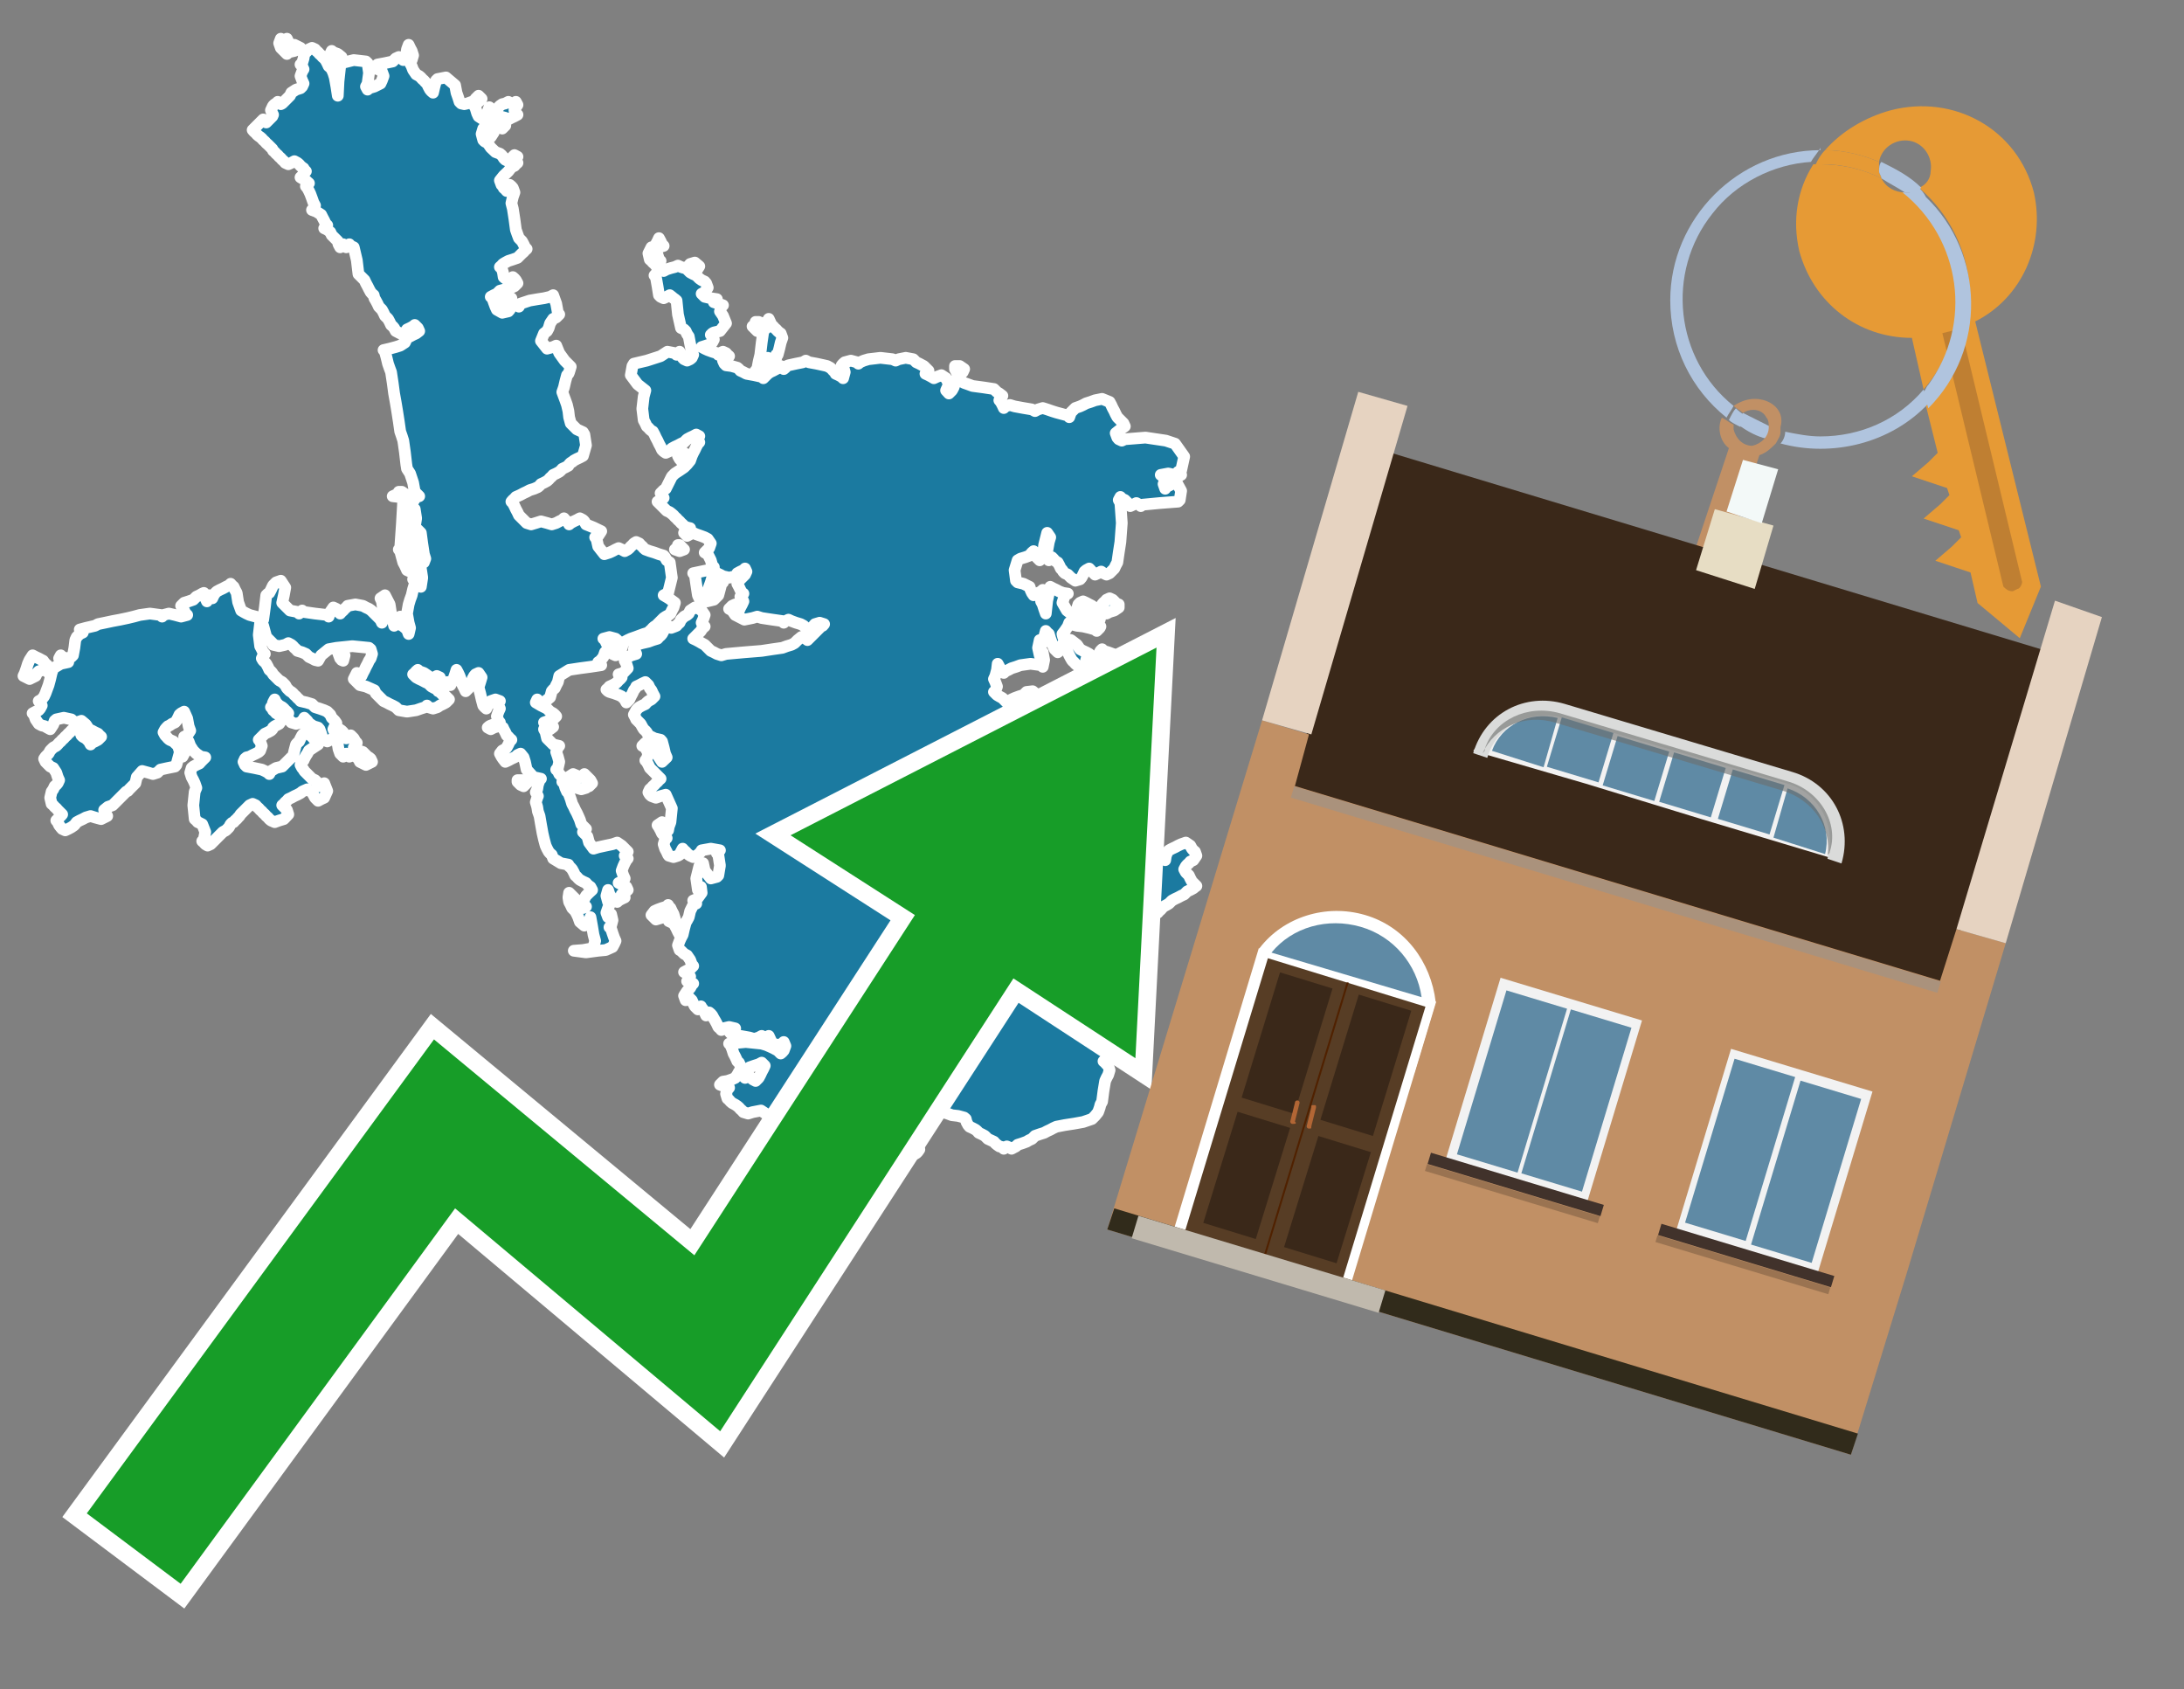
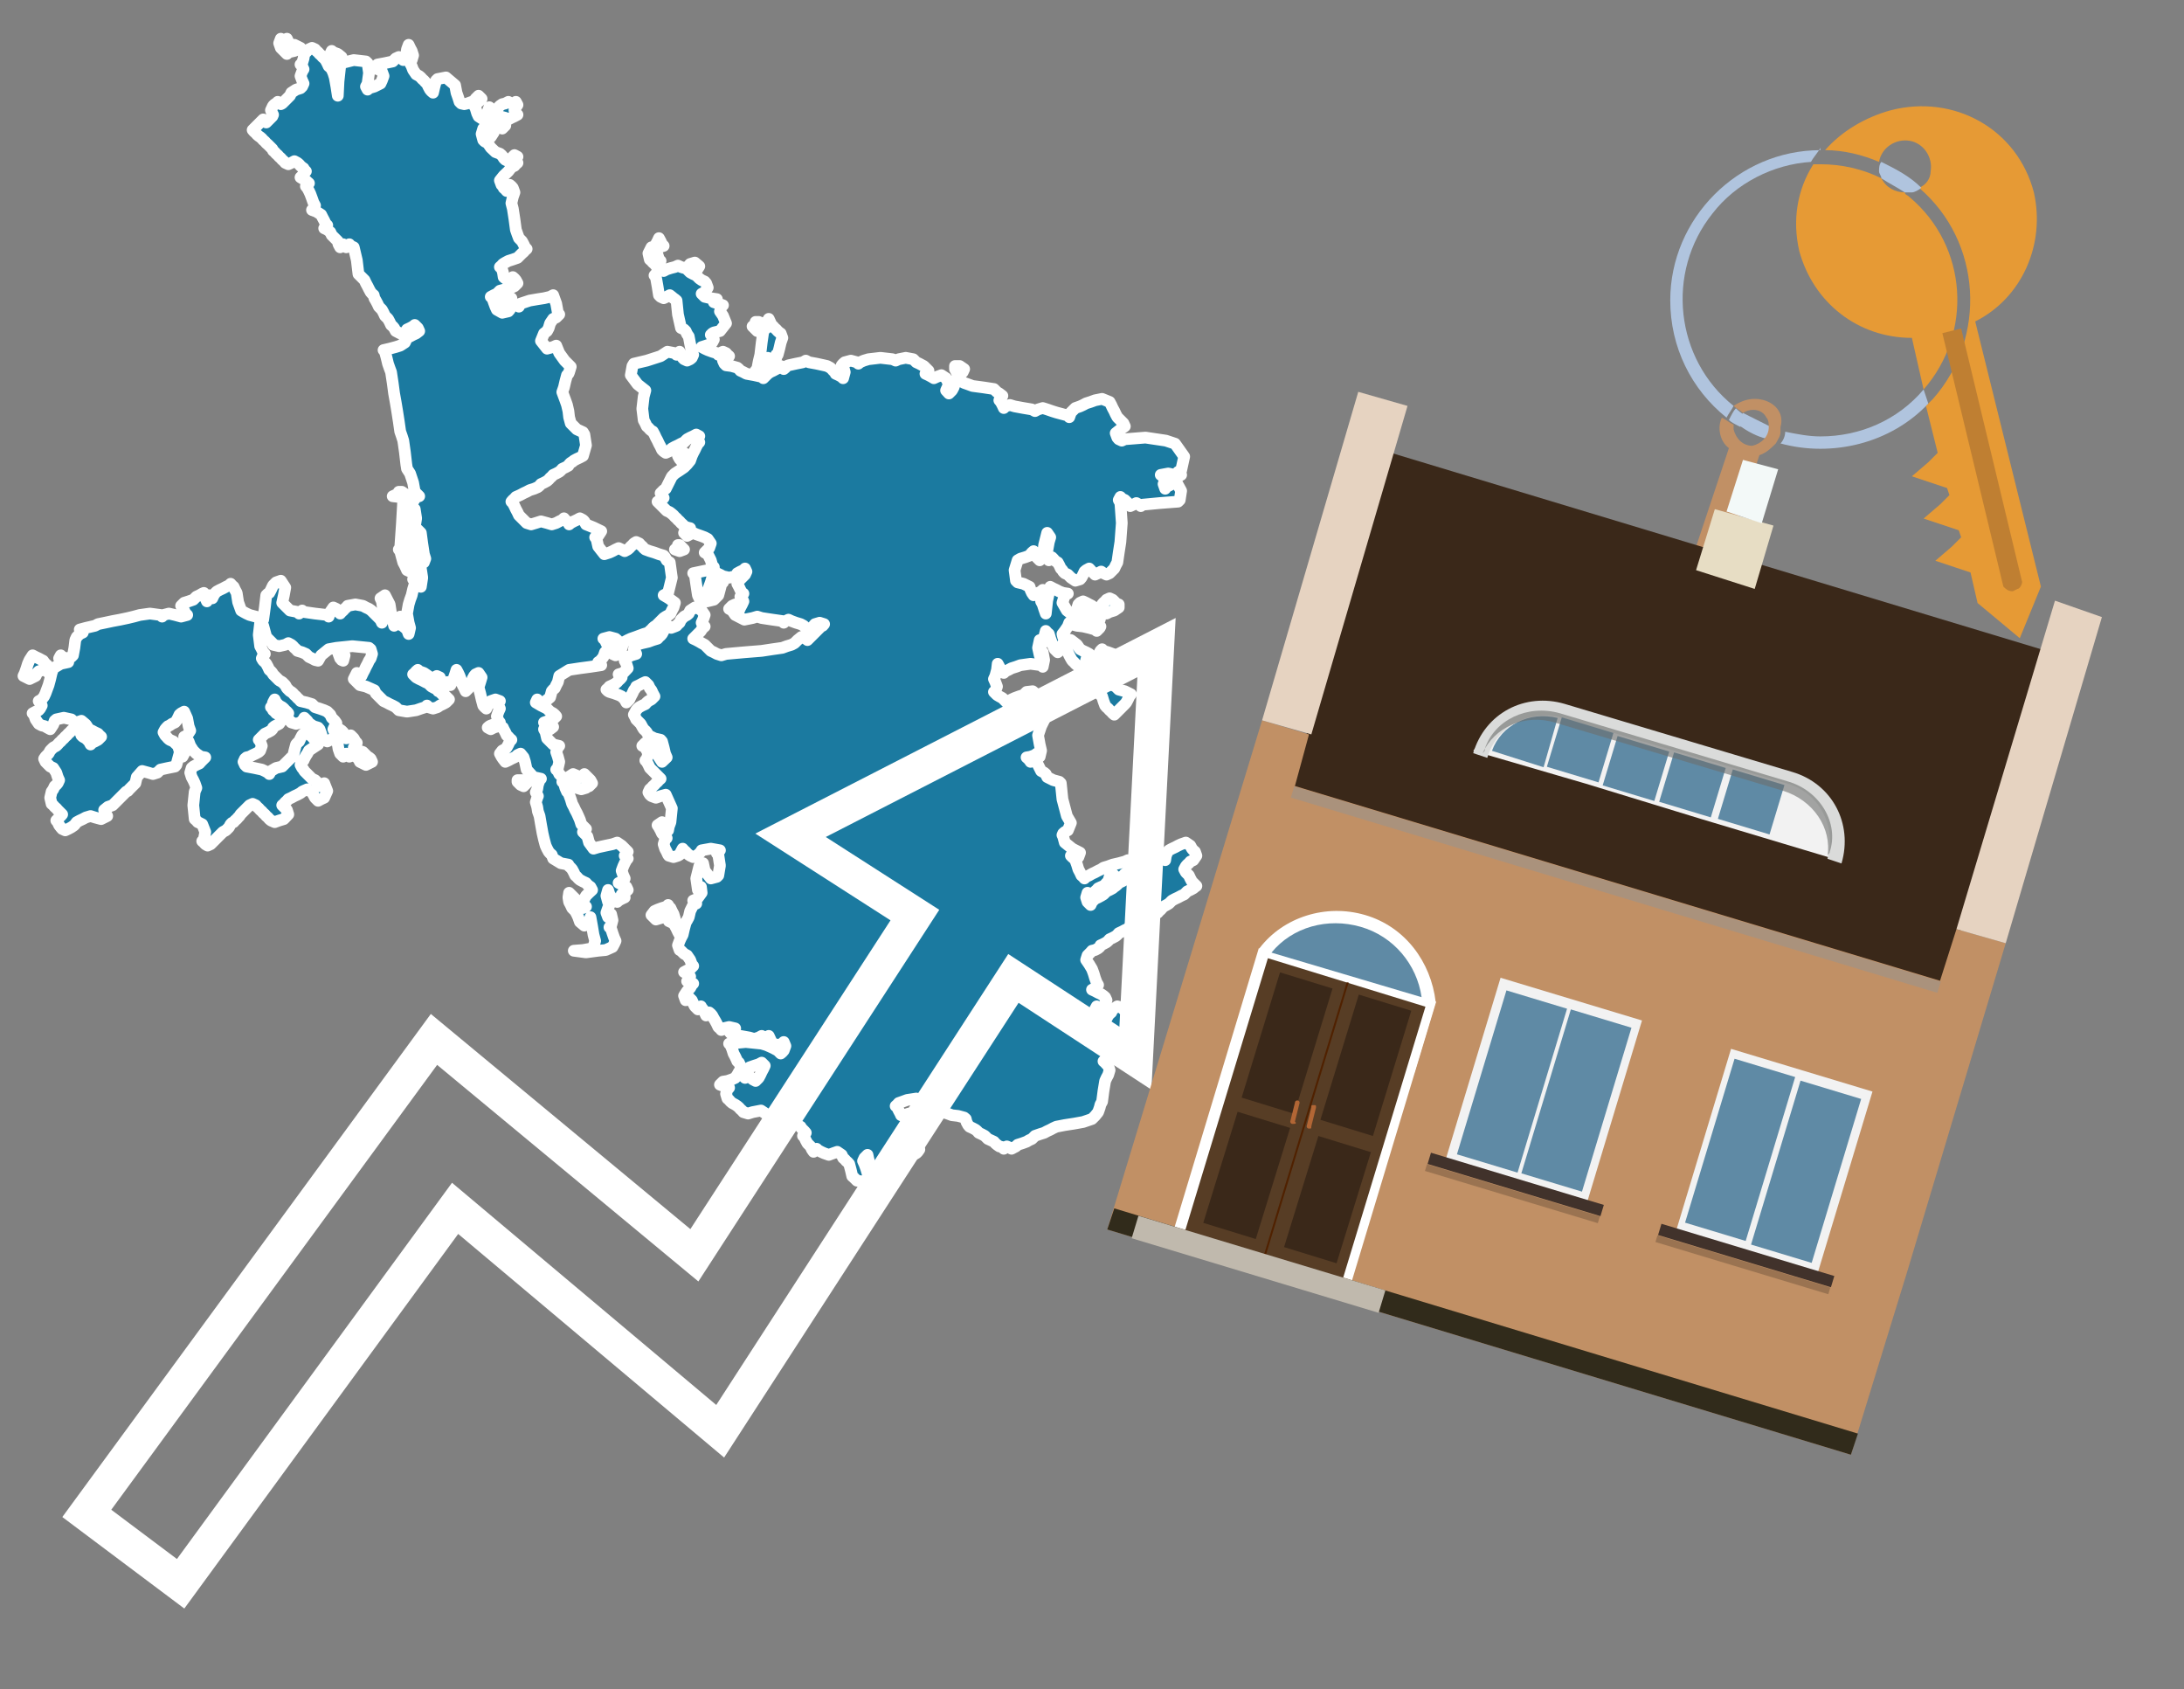
<svg xmlns="http://www.w3.org/2000/svg" version="1.1" id="Text" x="0px" y="0px" width="93.1px" height="72px" viewBox="0 0 93.1 72" style="enable-background:new 0 0 93.1 72;" xml:space="preserve">
  <rect x="0" y="0" width="93.1" height="72" fill="#808080" stroke="none" />
  <style type="text/css">
	.st0{fill:#1B7AA0;stroke:#FFFFFF;stroke-width:0.5;stroke-linejoin:round;}
	.st1{fill:none;stroke:#FFFFFF;stroke-width:1.5;stroke-miterlimit:10;}
	.st2{fill:#179D28;}
	.st3{fill:#E69A35;}
	.st4{fill:#B0C4DE;}
	.st5{fill:#C19065;}
	.st6{fill:#BF7F32;}
	.st7{fill-rule:evenodd;clip-rule:evenodd;fill:#3A2819;}
	.st8{fill-rule:evenodd;clip-rule:evenodd;fill:#C19065;}
	.st9{opacity:0.5;fill-rule:evenodd;clip-rule:evenodd;fill:#949494;}
	.st10{fill-rule:evenodd;clip-rule:evenodd;fill:#E6D3C1;}
	.st11{fill-rule:evenodd;clip-rule:evenodd;fill:#312B1B;}
	.st12{fill-rule:evenodd;clip-rule:evenodd;fill:#E7DDC4;}
	.st13{fill-rule:evenodd;clip-rule:evenodd;fill:#F3F9F8;}
	.st14{fill-rule:evenodd;clip-rule:evenodd;fill:#F2F2F2;}
	.st15{fill-rule:evenodd;clip-rule:evenodd;fill:#5F8AA5;}
	.st16{fill-rule:evenodd;clip-rule:evenodd;fill:#41322B;}
	.st17{opacity:0.2;fill-rule:evenodd;clip-rule:evenodd;}
	.st18{fill:#5F8AA5;}
	.st19{fill:#DADBDA;}
	.st20{fill:#BD7A53;}
	.st21{opacity:0.6;fill-rule:evenodd;clip-rule:evenodd;fill:#6D6E6D;}
	.st22{fill:#FFFFFF;}
	.st23{fill-rule:evenodd;clip-rule:evenodd;fill:#FFFFFF;}
	.st24{fill:#573D25;}
	.st25{fill:#3A2819;}
	.st26{fill:#502100;}
	.st27{fill-rule:evenodd;clip-rule:evenodd;fill:#C0B9AD;}
	.st28{fill:#B26635;}
</style>
  <path class="st0" d="M29.29,11.48L29.36,11.55L29.42,11.61L29.55,11.68L29.68,11.74L29.75,11.81L29.81,11.87L29.91,11.94L30.04,12.0L30.1,12.07L30.17,12.26L30.04,12.45L29.91,12.52L29.97,12.58L30.04,12.65L30.3,12.71L30.56,12.75L30.49,12.81L30.43,12.88L30.62,12.94L30.82,13.01L30.75,13.07L30.69,13.27L30.82,13.46L30.95,13.78L30.69,14.11L30.43,14.17L30.36,14.21L30.3,14.27L30.36,14.34L30.43,14.47L30.36,14.6L30.3,14.66L30.1,14.73L29.91,14.79L30.04,14.86L30.17,14.92L30.36,14.99L30.56,15.05L30.62,15.12L30.69,15.05L30.82,14.99L30.95,15.05L31.01,15.12L31.08,15.18L30.95,15.25L30.82,15.37L30.88,15.5L30.95,15.57L31.18,15.6L31.43,15.67L31.5,15.73L31.56,15.8L31.69,15.86L31.82,15.93L32.15,15.99L32.47,16.06L32.54,16.12L32.6,16.06L32.67,15.99L32.73,15.93L32.83,15.86L32.96,15.8L33.09,15.73L33.22,15.67L33.28,15.6L33.35,15.67L33.41,15.73L33.48,15.67L33.54,15.6L33.61,15.57L33.93,15.5L34.23,15.44L34.35,15.37L34.48,15.44L34.81,15.5L35.13,15.57L35.26,15.6L35.39,15.67L35.46,15.73L35.52,15.8L35.59,15.86L35.62,15.93L35.75,15.99L35.88,16.06L35.94,16.12L36.01,15.86L35.94,15.6L35.88,15.57L35.94,15.5L36.01,15.44L36.27,15.37L36.53,15.44L36.59,15.5L36.66,15.44L36.82,15.37L37.02,15.31L37.53,15.25L38.05,15.31L38.18,15.37L38.31,15.31L38.61,15.25L38.93,15.31L38.99,15.37L39.06,15.44L39.19,15.5L39.32,15.57L39.38,15.6L39.45,15.67L39.51,15.73L39.58,15.8L39.51,15.86L39.45,15.93L39.58,15.99L39.71,16.06L39.81,16.12L39.94,16.06L40.13,15.99L40.33,16.12L40.39,16.25L40.45,16.38L40.39,16.51L40.33,16.64L40.45,16.77L40.58,16.64L40.65,16.51L40.71,16.32L40.78,16.12L40.84,16.19L40.97,16.25L41.1,16.32L41.27,16.38L41.46,16.45L41.91,16.51L42.37,16.58L42.43,16.64L42.5,16.71L42.6,16.77L42.73,16.87L42.66,17.0L42.6,17.06L42.66,17.13L42.73,17.26L42.79,17.39L42.86,17.32L43.05,17.26L43.25,17.32L43.63,17.39L43.99,17.45L44.12,17.52L44.25,17.45L44.45,17.39L44.64,17.45L44.84,17.52L45.03,17.58L45.29,17.65L45.52,17.71L45.58,17.78L45.65,17.58L45.84,17.39L46.04,17.32L46.17,17.26L46.3,17.19L46.49,17.13L46.68,17.06L46.98,17.0L47.3,17.13L47.37,17.26L47.43,17.39L47.5,17.52L47.56,17.65L47.63,17.78L47.69,17.84L47.76,17.91L47.82,17.97L47.89,18.04L47.95,18.17L47.76,18.3L47.56,18.46L47.63,18.65L47.69,18.72L47.82,18.78L47.95,18.72L48.83,18.65L49.7,18.78L50.09,18.91L50.48,19.46L50.35,20.05L50.22,20.11L50.29,20.18L50.35,20.24L50.22,20.31L50.09,20.24L49.8,20.18L49.48,20.24L49.57,20.31L49.7,20.37L49.67,20.44L49.6,20.63L49.67,20.83L49.7,20.76L49.83,20.7L49.96,20.63L50.16,20.57L50.35,20.92L50.29,21.31L50.22,21.38L49.44,21.44L48.7,21.51L48.63,21.57L48.57,21.51L48.44,21.44L48.31,21.51L48.18,21.57L48.08,21.44L47.95,21.31L47.82,21.25L47.76,21.18L47.69,21.31L47.76,21.44L47.82,22.29L47.76,23.1L47.69,23.55L47.63,23.97L47.56,24.1L47.5,24.23L47.43,24.3L47.37,24.36L47.3,24.43L47.17,24.49L47.04,24.43L46.94,24.36L46.81,24.43L46.68,24.49L46.55,24.36L46.43,24.23L46.3,24.3L46.23,24.36L46.17,24.49L46.1,24.62L46.04,24.69L45.84,24.75L45.65,24.62L45.52,24.49L45.39,24.43L45.32,24.36L45.29,24.3L45.22,24.23L45.16,24.1L45.09,23.97L45.03,23.94L44.96,23.88L44.9,23.81L44.84,23.75L44.77,23.81L44.71,23.88L44.64,23.49L44.71,23.1L44.77,22.9L44.64,22.71L44.51,23.23L44.45,23.75L44.38,23.81L44.32,23.88L44.25,23.81L44.19,23.75L44.12,23.62L44.06,23.49L43.99,23.55L43.93,23.62L43.89,23.68L43.7,23.75L43.5,23.81L43.38,23.88L43.25,24.3L43.31,24.75L43.38,24.82L43.63,24.88L43.89,25.01L43.93,25.14L43.99,25.27L44.06,25.37L44.12,25.3L44.25,25.27L44.38,25.21L44.45,25.14L44.51,25.3L44.45,25.5L44.38,25.63L44.45,25.76L44.51,25.95L44.58,26.15L44.64,25.6L44.77,25.01L44.9,25.08L45.03,25.14L45.16,25.21L45.32,25.27L45.52,25.3L45.39,25.37L45.29,25.69L45.48,26.02L45.65,26.15L45.71,26.28L45.78,26.21L45.84,26.15L45.91,26.28L46.04,26.41L46.17,26.47L46.23,26.54L46.3,26.47L46.36,26.41L46.43,26.47L46.62,26.54L46.81,26.6L46.88,26.67L46.91,26.7L46.88,26.76L46.81,26.83L46.75,26.89L46.68,26.83L46.43,26.76L46.17,26.7L45.91,26.67L45.65,26.6L45.58,26.54L45.52,26.7L45.39,26.89L45.29,27.02L45.32,27.15L45.39,27.22L45.65,27.28L45.91,27.48L46.04,27.67L46.17,27.74L46.3,27.8L46.43,27.87L46.36,27.93L46.3,28.13L46.43,28.29L46.55,28.16L46.68,28.06L46.81,27.93L46.88,27.8L46.91,27.74L46.98,27.67L47.04,27.74L47.24,27.8L47.43,27.87L47.56,27.93L47.69,28.0L47.63,28.06L47.56,28.13L47.5,28.16L47.43,28.29L47.5,28.42L47.56,28.48L47.5,28.55L47.43,28.68L47.37,28.81L47.3,28.87L47.24,28.94L47.17,29.0L47.24,29.07L47.3,29.13L47.43,29.2L47.56,29.26L47.63,29.33L47.69,29.39L47.95,29.46L48.21,29.59L48.14,29.68L48.08,29.81L48.01,29.94L47.95,30.01L47.89,30.07L47.82,30.14L47.76,30.2L47.69,30.27L47.63,30.33L47.56,30.4L47.5,30.46L47.43,30.4L47.37,30.33L47.3,30.27L47.24,30.2L47.17,30.14L47.11,30.07L47.04,29.88L46.98,29.68L46.91,29.62L46.88,29.55L46.81,29.49L46.75,29.46L46.68,29.39L46.62,29.33L46.55,29.26L46.62,29.2L46.68,29.0L46.49,28.81L46.3,28.74L46.23,28.68L46.17,28.61L46.23,28.55L46.3,28.48L46.1,28.42L45.91,28.35L45.84,28.29L45.78,28.22L45.71,28.16L45.65,28.06L45.58,27.93L45.52,27.8L45.45,27.67L45.39,27.54L45.32,27.41L45.29,27.54L45.22,27.67L45.16,27.74L45.09,27.8L45.03,27.74L44.96,27.67L44.9,27.54L44.84,27.41L44.77,27.22L44.71,27.02L44.64,26.96L44.58,26.89L44.51,27.15L44.45,27.41L44.38,27.35L44.32,27.28L44.25,27.61L44.32,27.93L44.38,27.87L44.45,27.8L44.51,28.13L44.45,28.42L44.38,28.35L43.93,28.29L43.5,28.35L43.31,28.42L43.12,28.48L42.99,28.55L42.86,28.61L42.79,28.68L42.73,28.61L42.66,28.55L42.6,28.42L42.53,28.29L42.5,28.55L42.43,28.81L42.37,28.94L42.43,29.07L42.5,29.26L42.43,29.46L42.37,29.49L42.43,29.55L42.5,29.62L42.6,29.68L42.73,29.75L42.79,29.81L42.86,29.88L42.92,29.94L42.99,29.88L43.12,29.81L43.25,29.75L43.44,29.68L43.63,29.62L43.7,29.55L43.76,29.49L44.02,29.46L44.25,29.65L44.12,29.81L43.99,29.88L44.06,29.94L44.12,30.14L44.19,30.33L44.25,30.46L44.32,30.59L44.38,30.53L44.45,30.46L44.51,30.69L44.38,30.95L44.25,31.34L44.32,31.73L44.38,31.99L44.32,32.25L44.25,32.18L44.19,32.12L44.12,32.18L43.93,32.25L43.76,32.28L43.83,32.34L43.89,32.41L43.93,32.47L43.99,32.41L44.12,32.34L44.25,32.6L44.38,32.86L44.51,32.93L44.58,32.99L44.64,33.12L44.9,33.25L45.16,33.32L45.22,33.38L45.29,34.06L45.48,34.78L45.65,35.07L45.52,35.39L45.39,35.46L45.32,35.52L45.29,35.59L45.32,35.65L45.39,35.91L45.71,36.17L46.04,36.34L45.97,36.53L45.91,36.47L45.78,36.43L45.65,36.47L45.71,36.53L45.78,36.59L45.84,36.66L45.91,36.85L45.97,37.05L46.04,37.18L46.1,37.31L46.17,37.37L46.23,37.44L46.3,37.37L46.43,37.31L46.55,37.24L46.68,37.18L46.81,37.11L46.94,37.05L47.04,36.98L47.24,36.92L47.43,36.85L47.69,36.79L47.95,36.72L48.08,36.66L48.21,36.72L48.24,36.79L48.31,36.92L48.24,37.05L48.21,37.11L48.08,37.18L47.95,37.24L47.89,37.31L47.82,37.37L47.69,37.44L47.56,37.37L47.5,37.31L47.43,37.24L47.37,37.18L47.3,37.37L47.24,37.57L47.17,37.63L47.11,37.7L47.04,37.76L46.94,37.8L46.81,37.86L46.75,37.93L46.68,37.99L46.62,38.05L46.55,38.12L46.49,38.18L46.43,38.12L46.36,38.05L46.3,38.25L46.36,38.44L46.43,38.51L46.49,38.57L46.55,38.44L46.68,38.31L46.81,38.25L46.94,38.18L47.04,38.12L47.11,38.05L47.17,37.99L47.3,37.93L47.43,37.86L47.5,37.8L47.56,37.76L47.63,37.7L47.69,37.63L47.82,37.57L47.95,37.5L48.08,37.44L48.21,37.37L48.24,37.31L48.31,37.24L48.44,37.18L48.57,37.11L48.63,37.05L48.7,36.98L48.76,36.92L48.83,36.85L48.96,36.79L49.09,36.72L49.15,36.66L49.22,36.59L49.41,36.53L49.6,36.59L49.67,36.66L49.7,36.47L49.77,36.3L49.83,36.24L49.96,36.17L50.09,36.11L50.22,36.04L50.35,35.98L50.55,35.91L50.74,36.04L50.81,36.17L50.87,36.24L50.94,36.3L51.0,36.47L50.87,36.66L50.74,36.72L50.68,36.79L50.61,36.85L50.55,36.92L50.48,37.05L50.55,37.18L50.61,37.24L50.68,37.31L50.74,37.44L50.81,37.57L50.87,37.63L50.94,37.7L51.0,37.76L50.94,37.8L50.87,37.86L50.74,37.93L50.61,37.99L50.55,38.05L50.48,38.12L50.35,38.18L50.22,38.25L50.09,38.31L49.96,38.38L49.9,38.44L49.83,38.51L49.73,38.57L49.6,38.64L49.54,38.7L49.48,38.77L49.41,38.83L49.35,38.9L49.22,38.96L49.09,39.03L48.96,39.09L48.83,39.13L48.63,39.19L48.44,39.26L48.31,39.32L48.21,39.45L48.08,39.58L47.95,39.64L47.82,39.71L47.69,39.77L47.63,39.84L47.56,39.9L47.43,39.97L47.3,40.03L47.24,40.1L47.17,40.16L47.04,40.23L46.91,40.29L46.88,40.36L46.81,40.42L46.68,40.49L46.55,40.52L46.49,40.59L46.43,40.65L46.36,40.72L46.3,40.91L46.43,41.1L46.55,41.3L46.62,41.49L46.68,41.69L46.75,41.88L46.81,41.98L46.68,42.11L46.55,42.18L46.68,42.24L46.81,42.31L46.94,42.37L47.04,42.44L47.11,42.5L47.17,42.63L47.11,42.76L47.04,42.89L46.94,43.02L46.81,42.95L46.75,42.89L46.68,43.02L46.75,43.15L46.81,43.34L46.98,43.51L47.17,43.41L47.24,43.28L47.3,43.21L47.37,43.15L47.43,43.02L47.63,42.89L47.82,42.95L47.89,43.02L47.95,43.08L48.01,43.15L48.08,43.21L48.14,43.28L48.21,43.41L48.24,43.51L48.31,43.57L48.24,43.64L48.21,43.77L48.14,43.9L48.08,43.96L48.01,44.03L47.95,44.09L47.89,44.15L47.82,44.22L47.89,44.28L47.95,44.41L47.89,44.54L47.82,44.61L47.69,44.67L47.56,44.74L47.5,44.77L47.43,44.84L47.37,44.9L47.3,44.97L47.24,45.03L47.17,45.1L47.11,45.16L47.04,45.23L47.11,45.29L47.17,45.36L47.24,45.42L47.3,45.61L47.24,45.81L47.17,45.94L47.11,46.07L47.04,46.49L46.98,46.95L46.91,47.08L46.88,47.2L46.81,47.4L46.68,47.56L46.55,47.69L46.17,47.82L45.78,47.89L45.39,47.95L45.03,48.02L44.9,48.08L44.77,48.15L44.64,48.21L44.51,48.28L44.32,48.34L44.12,48.41L44.06,48.47L43.99,48.54L43.86,48.6L43.76,48.66L43.57,48.73L43.38,48.79L43.31,48.86L43.25,48.89L43.12,48.96L42.99,48.89L42.92,48.86L42.86,48.89L42.79,48.96L42.73,48.89L42.6,48.86L42.5,48.79L42.43,48.73L42.37,48.66L42.24,48.6L42.11,48.54L42.04,48.47L41.98,48.41L41.85,48.34L41.72,48.28L41.66,48.21L41.59,48.15L41.46,48.08L41.33,48.02L41.27,47.95L41.2,47.82L41.17,47.69L41.1,47.63L40.84,47.56L40.58,47.53L40.39,47.46L40.2,47.4L40.07,47.33L39.94,47.27L39.81,47.2L39.71,47.14L39.58,47.08L39.45,46.95L39.06,46.82L38.67,46.88L38.48,46.95L38.31,47.01L38.25,47.08L38.18,47.14L38.25,47.2L38.31,47.33L38.38,47.46L38.41,47.53L38.48,47.56L38.54,47.53L38.74,47.46L38.93,47.53L38.99,47.56L39.06,47.69L39.12,47.82L39.19,48.02L39.12,48.21L39.06,48.28L38.99,48.34L38.93,48.47L38.99,48.6L39.06,48.73L39.12,48.86L39.19,48.99L39.12,49.09L39.06,49.15L38.93,49.22L38.8,49.28L38.61,49.35L38.41,49.41L38.22,49.48L38.05,49.54L37.92,49.61L37.79,49.67L37.6,49.74L37.4,49.8L37.28,49.87L37.15,49.74L37.08,49.61L37.02,49.41L36.98,49.22L36.92,49.28L36.85,49.35L36.79,49.48L36.85,49.61L36.92,49.8L36.98,50.0L37.02,50.13L36.98,50.25L36.92,50.32L36.72,50.35L36.53,50.32L36.46,50.25L36.4,50.19L36.33,50.13L36.27,49.87L36.2,49.61L36.14,49.54L36.07,49.48L36.01,49.41L35.94,49.35L35.88,49.22L35.69,49.09L35.52,49.15L35.33,49.22L35.13,49.15L35.0,49.09L34.87,49.02L34.81,48.96L34.74,49.02L34.68,49.09L34.61,48.99L34.55,48.86L34.48,48.79L34.42,48.73L34.35,48.6L34.29,48.47L34.23,48.41L34.29,48.34L34.35,48.28L34.29,48.21L34.23,48.15L34.16,48.08L34.13,48.02L34.0,47.95L33.87,47.89L33.8,47.82L33.74,47.76L33.67,47.69L33.61,47.63L33.67,47.56L33.74,47.53L33.67,47.46L33.61,47.4L33.54,47.33L33.48,47.27L33.41,47.2L33.35,47.27L33.28,47.33L33.22,47.4L33.15,47.46L33.09,47.69L33.22,47.95L33.35,48.02L33.41,48.08L33.48,48.15L33.22,48.21L32.96,48.15L32.89,48.08L32.83,48.02L32.89,47.95L32.96,47.89L32.89,47.82L32.83,47.59L32.44,47.33L32.08,47.4L31.89,47.46L31.69,47.4L31.63,47.33L31.56,47.27L31.5,47.2L31.43,47.14L31.34,47.08L31.21,47.01L31.14,46.95L31.08,46.88L31.01,46.82L30.95,46.62L31.01,46.43L31.08,46.36L30.88,46.3L30.69,46.23L30.75,46.17L30.82,46.1L31.01,46.07L31.21,46.0L31.34,45.94L31.43,45.81L31.5,45.68L31.56,45.74L31.63,45.81L31.69,45.87L31.76,45.94L31.82,45.87L31.89,45.81L31.95,45.87L32.02,45.94L32.08,46.0L32.21,46.07L32.34,45.94L32.41,45.81L32.47,45.68L32.54,45.55L32.6,45.42L32.47,45.29L32.34,45.36L32.15,45.42L31.95,45.49L31.89,45.55L31.82,45.61L31.76,45.68L31.69,45.61L31.63,45.55L31.56,45.42L31.5,45.29L31.43,45.23L31.4,45.16L31.34,45.03L31.27,44.9L31.21,44.71L31.14,44.54L31.08,44.48L31.79,44.41L32.47,44.48L32.67,44.54L32.83,44.61L32.96,44.67L33.09,44.74L33.15,44.77L33.22,44.84L33.28,44.9L33.35,44.84L33.41,44.77L33.48,44.58L33.41,44.41L33.35,44.48L33.15,44.54L32.96,44.48L32.89,44.41L32.83,44.28L32.77,44.15L32.73,44.22L32.67,44.28L32.6,44.22L32.47,44.15L32.34,44.22L32.15,44.28L31.95,44.22L31.56,44.15L31.21,44.09L31.14,44.03L31.08,43.96L31.21,43.9L31.34,43.83L31.08,43.77L30.82,43.83L30.75,43.9L30.69,43.83L30.62,43.77L30.56,43.64L30.49,43.51L30.43,43.41L30.36,43.28L30.3,43.21L30.23,43.15L30.17,43.21L30.1,43.28L30.04,43.15L29.97,43.02L29.91,42.95L29.88,42.89L29.81,42.95L29.75,43.02L29.68,42.95L29.62,42.89L29.55,42.76L29.49,42.63L29.42,42.56L29.36,42.5L29.29,42.56L29.23,42.63L29.16,42.44L29.29,42.24L29.42,42.11L29.49,41.98L29.55,41.92L29.42,41.88L29.29,41.82L29.36,41.75L29.42,41.62L29.29,41.49L29.16,41.43L29.29,41.36L29.42,41.3L29.49,41.23L29.55,41.17L29.49,41.1L29.42,40.91L29.29,40.72L29.16,40.65L29.1,40.59L29.03,40.52L28.97,40.49L28.9,40.29L28.97,40.1L29.03,39.97L29.1,39.84L29.16,39.58L29.23,39.32L29.29,39.22L29.36,39.09L29.42,38.83L29.55,38.57L29.68,38.51L29.62,38.44L29.55,38.38L29.72,38.31L29.91,38.05L29.88,37.8L29.81,37.86L29.75,37.93L29.68,37.44L29.81,36.92L29.91,36.85L29.97,36.79L30.04,37.11L30.3,37.44L30.56,37.37L30.62,37.31L30.69,36.89L30.62,36.43L30.56,36.37L30.62,36.3L30.69,36.24L30.3,36.17L29.91,36.24L29.88,36.3L29.81,36.37L29.75,36.43L29.68,36.47L29.55,36.53L29.42,36.47L29.36,36.43L29.29,36.37L29.23,36.3L29.16,36.24L29.1,36.17L29.03,36.3L28.97,36.43L28.9,36.47L28.71,36.53L28.51,36.47L28.48,36.43L28.42,36.3L28.35,36.17L28.29,35.98L28.35,35.78L28.42,35.72L28.35,35.65L28.29,35.59L28.22,35.52L28.16,35.39L28.09,35.26L28.03,35.17L28.22,35.04L28.42,35.23L28.48,35.39L28.51,35.23L28.58,35.04L28.64,34.45L28.38,33.87L28.16,33.93L27.96,34.0L27.77,33.93L27.7,33.87L27.64,33.77L27.7,33.64L27.77,33.58L27.83,33.51L27.9,33.45L27.96,33.38L28.03,33.32L28.09,33.25L28.16,33.19L28.09,33.12L28.03,33.06L27.96,32.99L27.9,32.93L27.83,32.86L27.77,32.8L27.7,32.73L27.64,32.6L27.57,32.47L27.51,32.41L27.57,32.34L27.64,32.12L27.51,31.86L27.38,31.79L27.44,31.73L27.51,31.66L27.7,31.6L27.9,31.73L27.96,31.86L28.03,32.18L28.22,32.47L28.42,32.28L28.35,32.12L28.29,31.86L28.22,31.6L28.16,31.53L27.9,31.47L27.64,31.34L27.57,31.21L27.51,31.14L27.44,31.08L27.38,30.98L27.31,30.85L27.25,30.79L27.18,30.72L27.12,30.66L27.09,30.59L27.02,30.46L27.09,30.33L27.12,30.27L27.18,30.2L27.25,30.14L27.38,30.07L27.51,30.01L27.57,29.94L27.64,29.88L27.77,29.81L27.9,29.68L27.83,29.55L27.77,29.42L27.7,29.33L27.64,29.2L27.51,29.07L27.38,29.13L27.25,29.2L27.12,29.26L27.09,29.33L27.02,29.42L26.96,29.55L26.89,29.68L26.83,29.81L26.76,29.88L26.7,29.94L26.63,29.81L26.5,29.68L26.37,29.62L26.18,29.55L25.98,29.49L25.92,29.46L25.85,29.39L25.92,29.33L25.98,29.26L26.11,29.2L26.24,29.13L26.31,29.07L26.37,29.0L26.44,28.94L26.5,28.87L26.44,28.81L26.37,28.74L26.57,28.68L26.76,28.48L26.7,28.29L26.63,28.16L26.7,28.06L26.76,28.0L26.92,27.93L27.12,27.87L27.09,27.8L27.02,27.67L27.09,27.54L27.12,27.48L27.38,27.41L27.64,27.35L27.83,27.28L28.03,27.22L28.09,27.15L28.16,27.09L28.22,27.02L28.29,26.89L28.22,26.76L28.16,26.7L28.22,26.67L28.29,26.6L28.35,26.54L28.42,26.63L28.61,26.76L28.77,26.7L28.84,26.67L28.9,26.6L28.97,26.54L29.03,26.41L29.16,26.28L29.29,26.21L29.36,26.15L29.42,26.02L29.62,25.89L29.81,25.95L29.91,26.02L30.04,26.21L29.97,26.41L29.91,26.54L29.97,26.67L30.04,26.7L29.97,26.76L29.91,26.83L29.88,26.89L29.81,26.96L29.75,27.02L29.68,27.09L29.62,27.15L29.55,27.22L29.68,27.28L29.81,27.35L29.91,27.41L30.04,27.48L30.1,27.54L30.17,27.61L30.23,27.67L30.3,27.74L30.43,27.8L30.56,27.87L30.75,27.93L30.95,27.87L31.73,27.8L32.47,27.74L32.93,27.67L33.35,27.61L33.54,27.54L33.74,27.48L33.87,27.41L34.0,27.28L34.16,27.15L34.35,27.22L34.42,27.28L34.48,27.22L34.55,27.15L34.61,27.09L34.68,27.02L34.74,26.96L34.81,26.89L34.87,26.83L34.94,26.76L35.0,26.7L35.07,26.67L35.13,26.6L34.94,26.54L34.74,26.6L34.68,26.67L34.61,26.76L34.48,26.89L34.35,26.76L34.26,26.67L34.13,26.6L33.93,26.54L33.74,26.47L33.61,26.41L33.48,26.47L33.41,26.54L33.35,26.47L32.93,26.41L32.47,26.34L32.28,26.28L32.08,26.34L31.73,26.41L31.34,26.21L31.21,26.02L31.08,25.95L31.14,25.89L31.21,25.82L31.34,25.76L31.43,25.89L31.5,26.02L31.56,25.89L31.63,25.76L31.69,25.63L31.63,25.5L31.56,25.43L31.63,25.37L31.69,25.3L31.63,25.27L31.56,25.14L31.5,25.01L31.43,24.88L31.5,24.75L31.56,24.69L31.63,24.62L31.69,24.56L31.76,24.49L31.82,24.36L31.76,24.23L31.69,24.3L31.56,24.36L31.43,24.43L31.4,24.49L31.34,24.56L31.08,24.62L30.82,24.56L30.69,24.49L30.56,24.43L30.49,24.36L30.43,24.49L30.36,24.62L30.3,24.82L30.23,25.01L30.17,25.17L30.23,25.37L30.3,25.27L30.36,25.14L30.43,24.95L30.62,24.75L30.82,24.82L30.75,24.88L30.69,25.11L30.62,25.37L30.56,25.43L30.49,25.5L30.43,25.56L30.14,25.63L29.81,25.5L29.75,25.37L29.68,24.91L29.62,24.49L29.55,24.43L29.88,24.36L30.17,24.3L30.3,24.23L30.43,24.17L30.36,24.1L30.3,23.88L30.17,23.62L30.04,23.55L30.1,23.49L30.17,23.42L30.23,23.36L30.3,23.16L30.17,22.97L30.04,22.9L29.88,22.84L29.68,22.77L29.55,22.71L29.42,22.77L29.29,22.84L29.16,22.71L29.29,22.58L29.42,22.51L29.29,22.48L29.16,22.42L29.1,22.35L29.03,22.29L28.97,22.22L28.9,22.16L28.84,22.09L28.77,22.03L28.71,21.96L28.64,21.9L28.55,21.83L28.42,21.77L28.35,21.7L28.29,21.64L28.22,21.57L28.16,21.51L28.09,21.44L28.03,21.38L28.16,21.31L28.29,21.22L28.22,21.09L28.16,21.02L28.22,20.96L28.29,20.89L28.38,20.83L28.51,20.57L28.64,20.31L28.77,20.18L28.97,20.05L29.16,19.92L29.29,19.79L29.42,19.63L29.49,19.43L29.55,19.3L29.62,19.17L29.68,19.04L29.75,18.91L29.81,18.85L29.75,18.78L29.68,18.72L29.75,18.65L29.81,18.59L29.68,18.52L29.55,18.59L29.42,18.65L29.29,18.72L29.23,18.78L29.16,18.85L29.03,18.91L28.9,18.98L28.77,19.04L28.64,19.11L28.58,19.17L28.51,19.24L28.38,19.3L28.29,19.24L28.22,19.17L28.16,19.04L28.09,18.91L28.03,18.78L27.96,18.65L27.9,18.52L27.83,18.39L27.77,18.36L27.7,18.3L27.64,18.23L27.57,18.17L27.51,18.04L27.44,17.91L27.38,17.42L27.44,16.9L27.51,16.64L27.18,16.38L26.89,15.99L26.96,15.6L27.02,15.5L27.57,15.37L28.16,15.18L28.45,14.99L28.77,15.05L28.84,15.12L28.9,15.05L28.97,14.99L29.03,15.12L29.1,15.25L29.16,15.31L29.29,15.37L29.42,15.31L29.49,15.25L29.55,15.12L29.49,14.99L29.42,14.66L29.36,14.34L29.29,14.24L29.23,14.11L29.16,14.04L29.03,13.98L28.9,13.4L28.84,12.81L28.77,12.75L28.71,12.71L28.64,12.65L28.55,12.58L28.42,12.65L28.29,12.71L28.16,12.65L28.09,12.58L28.03,12.2L27.96,11.81L27.9,11.74L27.96,11.68L28.03,11.55L28.09,11.42L28.16,11.48L28.29,11.55L28.42,11.48L28.61,11.42L28.77,11.38L28.9,11.32L29.03,11.38L29.16,11.42L29.29,11.42ZM40.91,15.6L41.1,15.73L41.04,15.86L40.97,15.93L40.91,15.99L40.84,15.93L40.78,15.86L40.71,15.73L40.71,15.6ZM33.09,15.25L32.96,15.37L32.83,15.31L32.73,15.25L32.6,15.41L32.67,15.6L32.73,15.67L32.6,15.73L32.47,15.8L32.34,15.86L32.21,15.8L32.28,15.73L32.34,15.41L32.41,15.12L32.47,14.6L32.54,14.11L32.6,14.04L32.67,13.98L32.73,13.91L32.67,13.85L32.6,13.78L32.67,13.72L32.73,13.66L32.77,13.59L32.83,13.72L32.89,13.85L32.96,13.91L33.02,13.98L33.09,14.04L33.15,14.11L33.22,14.17L33.28,14.21L33.35,14.4L33.28,14.6L33.22,14.86L33.15,15.12L33.09,15.12ZM45.91,25.95L45.97,25.76L46.04,25.69L46.17,25.63L46.3,25.69L46.43,25.76L46.55,25.82L46.62,25.89L46.68,25.95L46.75,26.02L46.81,26.08L46.88,26.15L46.91,26.28L46.88,26.41L46.81,26.34L46.62,26.28L46.43,26.15L46.36,26.02L46.3,26.08L46.1,26.15L45.91,26.15ZM47.69,25.89L47.5,26.02L47.3,26.08L47.17,26.15L47.04,26.08L46.98,26.02L46.91,25.89L46.98,25.76L47.04,25.69L47.11,25.63L47.17,25.56L47.3,25.5L47.43,25.56L47.5,25.63L47.56,25.69L47.63,25.76L47.69,25.76ZM29.16,19.5L29.1,19.69L29.03,19.63L28.97,19.56L28.9,19.43L29.03,19.3L29.16,19.3ZM29.29,11.38L29.36,11.32L29.42,11.25L29.62,11.19L29.81,11.35L29.68,11.55L29.55,11.48L29.42,11.42L29.29,11.42ZM28.64,39.32L28.51,39.26L28.48,39.19L28.42,39.13L28.29,39.09L28.16,39.13L27.96,39.19L27.77,39.0L27.9,38.83L28.03,38.77L28.22,38.7L28.42,38.64L28.48,38.57L28.51,38.64L28.58,38.7L28.64,38.83L28.71,38.96L28.77,39.16L28.77,39.32ZM22.25,33.25L22.45,33.38L22.32,33.51L22.19,33.45L22.12,33.38L22.06,33.32L22.06,33.25ZM24.98,33.58L24.78,33.64L24.59,33.58L24.52,33.51L24.46,33.45L24.39,33.38L24.33,33.32L24.26,33.25L24.23,33.12L24.43,32.99L24.59,33.06L24.72,33.12L24.85,33.06L24.91,32.99L24.98,33.06L25.04,33.12L25.11,33.19L25.17,33.25L25.24,33.38L25.11,33.51L24.98,33.51ZM28.97,39.84L28.9,39.71L28.84,39.58L28.77,39.45L28.84,39.32L28.9,39.39L28.97,39.45L29.03,39.64L29.03,39.84ZM28.97,23.23L29.03,23.29L29.1,23.36L29.16,23.42L28.97,23.49L28.77,23.42L28.84,23.36L28.9,23.29L28.9,23.23ZM27.9,10.61L27.96,10.67L28.03,10.86L28.09,11.06L28.16,11.12L28.09,11.19L28.03,11.25L27.96,11.32L27.9,11.25L27.83,11.19L27.77,11.12L27.7,11.06L27.64,10.8L27.77,10.54L27.9,10.54ZM27.9,10.48L27.96,10.41L28.03,10.28L28.09,10.15L28.16,10.28L28.22,10.41L28.29,10.48L28.09,10.54L27.9,10.54ZM21.8,12.75L21.67,12.81L21.54,12.88L21.47,12.94L21.44,12.81L21.47,12.71L21.54,12.65L21.6,12.58L21.67,12.65L21.73,12.71L21.8,12.71ZM32.34,13.72L32.47,13.78L32.41,13.85L32.34,13.98L32.28,14.11L32.21,14.04L32.15,13.98L32.08,13.91L32.15,13.85L32.21,13.78L32.21,13.72ZM2.07,28.68L2.01,28.61L1.84,28.55L1.65,28.61L1.58,28.68L1.52,28.81L1.26,28.94L1.0,28.81L1.06,28.68L1.13,28.48L1.19,28.29L1.26,28.13L1.39,27.93L1.52,28.0L1.65,28.06L1.78,28.13L1.84,28.16L1.88,28.22L1.94,28.29L2.01,28.35L2.07,28.42L2.14,28.55L2.14,28.68ZM14.5,28.06L14.43,27.87L14.56,27.67L14.69,27.93L14.63,28.16L14.56,28.13L14.56,28.06ZM17.81,23.88L17.74,23.49L17.81,23.1L17.87,23.36L17.94,23.62L18.0,23.68L17.94,23.75L17.87,23.81L17.87,23.88ZM17.13,20.96L17.26,21.05L17.0,21.18L16.74,21.15L16.87,21.09L17.0,21.02L17.0,20.96ZM17.94,23.88L18.0,23.94L18.07,23.97L18.13,23.81L18.07,23.62L18.0,23.16L17.94,22.71L17.87,22.64L17.81,22.58L17.74,22.71L17.68,22.84L17.61,22.64L17.68,22.48L17.74,22.09L17.68,21.7L17.61,22.03L17.55,22.35L17.48,21.96L17.55,21.57L17.61,21.38L17.74,21.18L17.87,21.15L17.81,21.09L17.74,21.02L17.68,20.96L17.61,20.57L17.48,20.18L17.35,19.98L17.32,19.79L17.26,19.27L17.19,18.78L17.13,18.59L17.06,18.39L17.0,17.97L16.93,17.52L16.87,17.16L16.8,16.77L16.74,16.32L16.67,15.86L16.61,15.7L16.54,15.5L16.48,15.25L16.41,14.99L16.35,14.92L16.61,14.86L16.87,14.79L17.06,14.73L17.26,14.6L17.32,14.47L17.35,14.4L17.48,14.34L17.61,14.27L17.74,14.21L17.87,14.11L17.81,13.98L17.74,13.91L17.68,13.85L17.61,13.91L17.48,13.98L17.35,14.04L17.32,14.11L17.26,14.17L17.06,14.21L16.87,14.11L16.8,13.98L16.74,13.91L16.67,13.85L16.61,13.72L16.54,13.59L16.48,13.53L16.41,13.46L16.35,13.33L16.28,13.2L16.22,13.14L16.15,13.07L16.09,12.94L16.02,12.81L15.96,12.71L15.93,12.58L15.86,12.52L15.8,12.45L15.73,12.32L15.67,12.2L15.6,12.07L15.54,11.94L15.47,11.87L15.41,11.81L15.34,11.74L15.28,11.68L15.21,11.09L15.08,10.54L14.95,10.48L14.89,10.41L14.82,10.48L14.76,10.54L14.69,10.48L14.63,10.41L14.56,10.48L14.5,10.54L14.43,10.41L14.4,10.28L14.34,10.22L14.27,10.15L14.21,10.09L14.14,10.02L14.08,9.89L13.95,9.79L13.82,9.73L13.88,9.66L13.95,9.6L13.88,9.53L13.82,9.4L13.75,9.27L13.69,9.15L13.49,9.02L13.3,8.95L13.36,8.89L13.43,8.76L13.36,8.63L13.3,8.46L13.23,8.27L13.17,8.14L13.1,8.01L13.04,7.94L13.1,7.88L13.17,7.81L13.1,7.75L13.04,7.69L12.91,7.62L12.81,7.56L12.88,7.49L12.94,7.43L12.97,7.36L13.04,7.3L12.97,7.23L12.94,7.17L12.88,7.13L12.81,7.07L12.75,7.0L12.68,6.94L12.55,6.87L12.42,6.94L12.29,7.0L12.16,6.94L12.1,6.87L12.03,6.81L11.97,6.74L11.9,6.68L11.84,6.61L11.77,6.55L11.71,6.48L11.64,6.42L11.61,6.35L11.55,6.29L11.48,6.22L11.42,6.16L11.35,6.1L11.29,6.03L11.22,5.97L11.16,5.9L11.09,5.84L11.03,5.8L10.96,5.74L10.9,5.67L10.83,5.61L10.77,5.54L10.83,5.48L10.9,5.41L10.96,5.35L11.03,5.28L11.09,5.22L11.16,5.15L11.22,5.09L11.29,5.15L11.35,5.22L11.42,5.15L11.48,5.09L11.55,5.02L11.61,4.96L11.64,4.89L11.61,4.83L11.55,4.7L11.61,4.57L11.64,4.51L11.71,4.44L11.77,4.41L11.84,4.34L11.9,4.41L11.97,4.44L12.03,4.41L12.1,4.34L12.16,4.28L12.23,4.21L12.29,4.15L12.36,4.08L12.42,3.95L12.62,3.82L12.81,3.76L12.88,3.69L12.94,3.56L12.88,3.43L12.81,3.24L12.88,3.05L12.94,2.95L12.88,2.82L12.81,2.75L12.88,2.69L12.94,2.49L12.97,2.3L13.04,2.23L13.1,2.17L13.17,2.1L13.3,2.04L13.43,2.1L13.49,2.17L13.56,2.23L13.62,2.3L13.69,2.36L13.75,2.43L13.82,2.49L13.88,2.56L13.95,2.69L14.01,2.82L14.08,2.88L14.14,2.95L14.21,3.11L14.27,3.3L14.34,3.69L14.4,4.08L14.43,3.47L14.5,2.82L14.56,2.69L15.08,2.56L15.6,2.62L15.67,2.69L15.73,3.11L15.67,3.56L15.6,3.69L15.67,3.82L15.73,3.76L15.96,3.69L16.22,3.56L16.28,3.43L16.35,3.24L16.28,3.05L16.22,2.98L16.09,2.95L15.96,2.88L16.02,2.82L16.09,2.75L16.41,2.69L16.74,2.62L16.8,2.56L16.87,2.49L17.0,2.43L17.13,2.49L17.19,2.56L17.26,2.43L17.32,2.3L17.35,2.1L17.42,1.91L17.48,2.04L17.55,2.17L17.61,2.36L17.55,2.56L17.48,2.69L17.55,2.82L17.61,2.98L17.74,3.17L17.87,3.24L17.94,3.3L18.0,3.37L18.07,3.43L18.13,3.5L18.2,3.56L18.26,3.69L18.33,3.82L18.39,3.89L18.46,3.95L18.52,3.69L18.59,3.43L18.65,3.37L19.01,3.3L19.4,3.63L19.46,3.95L19.53,4.15L19.59,4.34L19.66,4.41L19.79,4.44L19.92,4.41L20.11,4.34L20.27,4.6L20.34,4.83L20.4,4.96L20.6,5.09L20.79,5.28L20.92,5.48L21.05,5.64L20.92,5.84L20.79,5.71L20.73,5.61L20.66,5.54L20.6,5.48L20.53,5.71L20.6,5.97L20.66,6.03L20.79,6.1L20.92,6.29L21.12,6.48L21.31,6.55L21.38,6.61L21.44,6.68L21.47,6.74L21.54,6.81L21.67,6.87L21.8,6.74L21.93,6.61L22.06,6.68L21.99,6.74L21.93,6.81L21.99,6.87L22.06,6.94L21.99,7.0L21.93,7.07L21.8,7.13L21.67,7.3L21.47,7.49L21.31,7.69L21.38,7.88L21.44,7.94L21.47,8.01L21.54,8.07L21.6,8.14L21.67,8.01L21.73,7.88L21.8,7.94L21.86,8.01L21.93,8.2L21.86,8.4L21.8,8.66L21.86,8.89L21.93,9.34L21.99,9.79L22.06,9.99L22.12,10.15L22.19,10.22L22.25,10.28L22.32,10.41L22.38,10.54L22.45,10.61L22.38,10.67L22.32,10.74L22.25,10.8L22.19,10.86L22.12,10.93L22.06,10.99L21.86,11.06L21.67,11.12L21.54,11.19L21.44,11.25L21.38,11.32L21.31,11.38L21.38,11.42L21.44,11.61L21.47,11.81L21.54,11.87L21.67,11.94L21.8,11.87L21.86,11.81L21.93,11.87L21.99,11.94L22.06,12.07L21.93,12.2L21.8,12.26L21.57,12.32L21.31,12.39L21.25,12.45L21.18,12.52L21.05,12.58L20.92,12.65L20.99,12.71L21.05,12.88L21.12,13.07L21.18,13.2L21.41,13.33L21.67,13.27L21.73,13.2L21.8,13.07L21.93,12.94L22.06,13.01L22.12,13.07L22.19,12.94L22.58,12.81L22.93,12.75L23.19,12.71L23.45,12.65L23.58,12.58L23.71,12.94L23.78,13.33L23.84,13.4L23.78,13.46L23.71,13.53L23.58,13.59L23.45,13.78L23.39,13.98L23.32,14.11L23.19,14.21L23.06,14.53L23.32,14.86L23.58,14.79L23.71,14.73L23.84,15.05L24.07,15.37L24.33,15.63L24.26,15.86L24.23,15.93L24.17,15.99L24.1,16.25L24.04,16.51L23.97,16.71L24.04,16.9L24.1,17.06L24.17,17.26L24.23,17.52L24.26,17.78L24.33,18.04L24.59,18.3L24.85,18.42L24.91,18.52L24.98,18.98L24.85,19.43L24.72,19.5L24.59,19.56L24.46,19.63L24.39,19.69L24.33,19.72L24.26,19.79L24.23,19.85L24.1,19.92L23.97,19.98L23.91,20.05L23.84,20.11L23.71,20.18L23.58,20.24L23.52,20.31L23.45,20.37L23.39,20.44L23.32,20.5L23.19,20.57L23.06,20.63L23.0,20.7L22.93,20.76L22.77,20.83L22.58,20.89L22.45,20.96L22.32,21.02L22.19,21.09L22.06,21.15L21.99,21.18L21.93,21.25L21.86,21.31L21.8,21.38L21.86,21.44L21.93,21.57L21.99,21.7L22.06,21.83L22.12,21.96L22.19,22.03L22.25,22.09L22.32,22.16L22.38,22.22L22.45,22.29L22.64,22.35L22.84,22.29L23.06,22.22L23.32,22.29L23.52,22.35L23.71,22.29L23.84,22.22L23.97,22.16L24.04,22.09L24.1,22.16L24.17,22.22L24.23,22.29L24.26,22.35L24.33,22.29L24.46,22.22L24.59,22.16L24.72,22.09L24.85,22.16L24.91,22.22L24.98,22.35L25.3,22.48L25.63,22.64L25.5,22.84L25.37,22.9L25.43,22.97L25.5,23.29L25.76,23.62L25.98,23.55L26.11,23.49L26.24,23.42L26.37,23.36L26.5,23.42L26.63,23.49L26.76,23.42L26.83,23.36L26.89,23.29L26.96,23.23L27.02,23.16L27.12,23.1L27.25,23.16L27.31,23.23L27.38,23.29L27.44,23.36L27.51,23.42L27.7,23.49L27.9,23.55L28.09,23.62L28.29,23.68L28.35,23.75L28.42,23.88L28.55,23.97L28.64,24.62L28.48,25.27L28.29,25.37L28.51,25.5L28.77,25.69L28.71,25.89L28.64,26.02L28.58,26.15L28.51,26.21L28.38,26.28L28.29,26.34L28.22,26.41L28.16,26.47L28.09,26.54L28.03,26.6L27.96,26.67L27.9,26.7L27.83,26.76L27.77,26.83L27.7,26.89L27.64,26.96L27.44,27.02L27.25,27.09L27.09,27.15L26.89,27.22L26.76,27.28L26.63,27.35L26.57,27.41L26.5,27.61L26.44,27.8L26.37,27.87L26.24,27.93L26.11,27.87L26.18,27.8L26.24,27.67L26.31,27.54L26.37,27.41L26.31,27.28L26.24,27.22L25.98,27.15L25.72,27.22L25.79,27.28L25.85,27.41L25.92,27.54L25.98,27.61L25.92,27.67L25.85,27.74L25.79,27.8L25.72,28.0L25.59,28.16L25.5,28.22L25.56,28.29L25.63,28.35L25.17,28.42L24.72,28.48L24.26,28.55L23.84,28.81L23.78,29.07L23.71,29.2L23.65,29.33L23.58,29.39L23.52,29.46L23.45,29.72L23.19,29.94L22.93,29.88L22.9,29.81L22.84,29.94L23.06,30.07L23.32,30.2L23.45,30.33L23.58,30.4L23.65,30.46L23.71,30.53L23.65,30.59L23.58,30.66L23.39,30.72L23.19,30.79L23.39,30.85L23.58,30.98L23.45,31.08L23.32,31.01L23.26,30.95L23.19,31.08L23.26,31.21L23.32,31.47L23.58,31.73L23.84,31.79L23.78,31.86L23.71,32.05L23.78,32.25L23.84,32.47L23.78,32.73L23.71,32.8L23.78,32.86L23.84,32.99L23.97,33.12L24.1,33.19L24.04,33.25L23.97,33.32L24.04,33.38L24.1,33.58L24.17,33.74L24.23,33.8L24.26,33.87L24.33,34.06L24.39,34.26L24.46,34.39L24.52,34.52L24.59,34.65L24.65,34.78L24.72,34.94L24.78,35.13L24.85,35.2L24.91,35.26L24.98,35.33L24.91,35.39L24.85,35.46L24.91,35.52L24.98,35.59L25.04,35.65L25.11,35.91L25.3,36.17L25.5,36.11L25.82,36.04L26.11,35.98L26.31,35.91L26.5,36.04L26.63,36.17L26.76,36.3L26.7,36.43L26.63,36.47L26.7,36.53L26.76,36.59L26.7,36.66L26.63,36.79L26.57,36.92L26.5,37.11L26.57,37.31L26.63,37.44L26.5,37.57L26.37,37.63L26.5,37.7L26.63,37.76L26.7,37.8L26.76,37.93L26.63,38.05L26.5,38.12L26.57,38.18L26.63,38.25L26.5,38.31L26.37,38.38L26.31,38.44L26.24,38.38L26.11,38.31L25.98,38.12L25.92,37.93L25.85,38.18L25.92,38.44L25.98,38.57L25.92,38.7L25.85,38.9L25.92,39.09L25.98,39.03L26.05,38.96L26.11,39.22L26.05,39.45L25.98,39.52L26.05,39.58L26.11,39.77L26.18,39.97L26.24,40.1L26.18,40.23L26.11,40.36L25.82,40.49L25.5,40.52L24.98,40.59L24.46,40.52L24.85,40.49L25.24,40.42L25.3,40.36L25.37,40.1L25.3,39.84L25.24,39.48L25.17,39.09L25.11,39.29L24.91,39.45L24.72,39.29L24.65,39.09L24.59,38.96L24.52,38.83L24.46,38.77L24.39,38.7L24.33,38.57L24.26,38.44L24.23,38.25L24.26,38.05L24.33,38.12L24.39,38.18L24.46,38.25L24.52,38.31L24.59,38.38L24.65,38.44L24.72,38.57L24.85,38.7L24.98,38.64L24.91,38.57L24.85,38.44L24.91,38.31L24.98,38.18L25.11,38.05L25.24,37.93L25.17,37.8L25.11,37.76L25.04,37.7L24.98,37.63L24.85,37.57L24.72,37.5L24.65,37.44L24.59,37.37L24.52,37.31L24.46,37.18L24.39,37.05L24.33,36.98L24.26,36.92L24.23,36.85L23.91,36.79L23.58,36.59L23.52,36.43L23.45,36.37L23.39,36.3L23.32,36.17L23.26,36.04L23.19,35.78L23.13,35.52L23.06,35.13L23.0,34.78L22.93,34.58L22.9,34.39L22.84,34.19L22.9,34.0L22.93,33.93L22.9,33.87L22.84,33.77L22.9,33.64L22.93,33.45L23.0,33.25L23.06,33.19L22.74,33.12L22.45,32.8L22.38,32.47L22.32,32.28L22.19,32.12L22.06,32.18L21.99,32.25L21.93,32.28L21.8,32.34L21.67,32.41L21.54,32.47L21.44,32.34L21.38,32.25L21.31,32.12L21.41,31.99L21.54,31.92L21.6,31.86L21.67,31.73L21.73,31.6L21.8,31.53L21.73,31.47L21.67,31.4L21.6,31.34L21.54,31.21L21.47,31.08L21.44,31.01L21.25,30.95L21.05,31.01L20.92,31.08L20.79,31.01L20.86,30.95L20.92,30.92L21.12,30.85L21.31,30.79L21.25,30.72L21.18,30.53L21.25,30.33L21.31,30.2L21.25,30.07L21.18,30.01L21.25,29.94L21.31,29.88L21.12,29.81L20.92,29.88L20.86,29.94L20.79,30.07L20.73,30.2L20.66,30.14L20.6,30.07L20.53,29.81L20.47,29.55L20.4,29.29L20.47,29.07L20.53,28.87L20.4,28.68L20.27,28.74L20.21,28.81L20.14,28.94L20.11,29.07L20.05,29.2L19.98,29.33L19.92,29.39L19.85,29.46L19.79,29.33L19.72,29.2L19.66,29.0L19.59,28.81L19.53,28.68L19.46,28.55L19.4,28.74L19.33,28.94L19.27,29.07L19.2,29.2L19.14,29.13L19.07,29.07L19.01,29.2L18.94,29.33L18.88,29.26L18.81,29.2L18.75,29.13L18.68,29.07L18.65,29.0L18.68,28.94L18.75,28.87L18.62,28.81L18.52,28.87L18.39,28.94L18.26,28.81L18.07,28.68L17.87,28.61L17.81,28.55L17.74,28.61L17.68,28.68L17.61,28.74L17.68,28.81L17.74,28.87L17.87,28.94L18.0,29.0L18.13,29.07L18.26,29.13L18.33,29.2L18.39,29.26L18.52,29.33L18.65,29.39L18.68,29.46L18.75,29.49L18.81,29.55L18.88,29.62L19.01,29.68L19.14,29.81L19.01,29.94L18.88,30.01L18.75,30.07L18.65,30.14L18.46,30.2L18.26,30.14L18.2,30.07L18.13,30.14L17.94,30.2L17.74,30.27L17.35,30.33L17.0,30.27L16.93,30.2L16.87,30.14L16.74,30.07L16.61,30.01L16.48,29.94L16.35,29.88L16.28,29.81L16.22,29.75L16.15,29.68L16.09,29.62L16.02,29.55L15.96,29.42L15.76,29.33L15.6,29.26L15.34,29.2L15.08,28.94L15.21,28.68L15.34,28.74L15.41,28.81L15.47,28.68L15.54,28.55L15.6,28.42L15.67,28.29L15.73,28.16L15.8,28.06L15.86,27.87L15.8,27.67L15.73,27.61L15.02,27.54L14.34,27.61L14.01,27.67L13.69,27.93L13.56,28.16L13.43,28.13L13.3,28.06L13.17,28.0L13.1,27.93L13.04,27.87L12.88,27.8L12.68,27.74L12.62,27.67L12.55,27.61L12.49,27.54L12.42,27.48L12.29,27.41L12.16,27.48L11.9,27.54L11.64,27.48L11.61,27.41L11.55,27.35L11.48,27.28L11.42,27.22L11.35,27.15L11.29,26.93L11.22,26.67L11.16,26.6L11.09,26.54L11.03,27.06L11.09,27.54L11.16,27.67L11.22,27.8L11.29,27.87L11.22,27.93L11.16,28.06L11.22,28.16L11.29,28.22L11.35,28.29L11.42,28.42L11.48,28.55L11.55,28.61L11.61,28.68L11.64,28.74L11.71,28.81L11.77,28.87L11.84,28.94L11.9,29.0L12.03,29.07L12.16,29.2L12.23,29.33L12.29,29.39L12.36,29.46L12.42,29.49L12.49,29.55L12.55,29.62L12.62,29.68L12.68,29.75L12.75,29.81L12.81,29.88L13.07,29.94L13.3,30.01L13.36,30.07L13.43,30.14L13.62,30.2L13.82,30.27L13.95,30.33L14.08,30.46L14.14,30.59L14.21,30.66L14.27,30.72L14.34,30.82L14.27,30.95L14.21,31.08L14.27,31.21L14.34,31.14L14.47,31.08L14.56,31.14L14.63,31.21L14.69,31.34L14.76,31.47L14.82,31.4L14.95,31.34L15.08,31.47L15.15,31.6L15.21,31.66L15.15,31.73L15.08,31.86L15.28,31.99L15.47,32.05L15.54,32.12L15.6,32.18L15.67,32.25L15.73,32.28L15.8,32.34L15.86,32.47L15.6,32.6L15.34,32.47L15.28,32.34L15.21,32.28L15.15,32.25L15.08,32.18L15.02,32.12L14.95,32.18L14.89,32.25L14.82,32.18L14.76,32.12L14.69,32.18L14.63,32.25L14.56,32.18L14.5,32.12L14.43,31.92L14.4,31.73L14.34,31.6L14.21,31.47L14.08,31.53L13.95,31.6L13.82,31.53L13.75,31.47L13.69,31.27L13.62,31.08L13.56,31.01L13.36,30.95L13.17,30.82L13.1,30.72L13.04,30.66L12.97,30.59L12.94,30.66L12.88,30.72L12.81,30.79L12.62,30.85L12.42,30.79L12.36,30.72L12.29,30.66L12.23,30.59L12.16,30.53L12.23,30.46L12.29,30.4L12.23,30.33L12.16,30.27L12.1,30.2L12.03,30.14L11.9,30.07L11.77,29.94L11.71,29.81L11.64,29.94L11.61,30.07L11.55,30.14L11.61,30.2L11.64,30.27L11.71,30.33L11.77,30.4L11.9,30.46L12.03,30.66L11.9,30.85L11.77,30.92L11.71,30.95L11.64,31.01L11.61,31.08L11.55,31.14L11.42,31.21L11.29,31.27L11.22,31.34L11.16,31.4L11.09,31.47L11.03,31.53L11.09,31.6L11.16,31.79L11.09,31.99L11.03,32.05L10.9,32.12L10.77,32.18L10.64,32.25L10.51,32.28L10.44,32.34L10.38,32.47L10.44,32.6L10.51,32.67L10.83,32.73L11.16,32.8L11.29,32.86L11.42,32.93L11.48,32.99L11.55,32.86L11.77,32.73L12.03,32.67L12.1,32.6L12.16,32.54L12.23,32.47L12.29,32.41L12.36,32.34L12.42,32.28L12.49,32.25L12.55,31.99L12.62,31.73L12.68,31.66L12.75,31.6L12.81,31.47L12.88,31.34L12.94,31.27L13.04,31.21L13.17,31.27L13.23,31.34L13.3,31.4L13.36,31.47L13.43,31.53L13.49,31.6L13.56,31.73L13.36,31.86L13.17,31.99L13.1,32.12L13.04,32.21L12.97,32.34L12.94,32.41L12.88,32.47L12.81,32.6L12.88,32.73L12.94,32.8L12.97,32.86L13.04,32.93L13.1,32.99L13.17,33.06L13.23,33.12L13.3,33.19L13.43,33.25L13.56,33.38L13.62,33.51L13.69,33.45L13.82,33.38L13.95,33.71L13.82,34.0L13.69,34.06L13.56,34.13L13.43,34.0L13.36,33.87L13.3,33.77L13.1,33.64L12.94,33.71L12.88,33.74L12.81,33.8L12.68,33.87L12.55,33.93L12.42,34.0L12.29,34.06L12.23,34.13L12.16,34.19L12.1,34.26L12.03,34.32L12.1,34.39L12.16,34.45L12.23,34.52L12.29,34.71L12.1,34.91L11.9,34.97L11.71,35.04L11.55,34.97L11.48,34.91L11.42,34.84L11.35,34.78L11.29,34.71L11.22,34.65L11.16,34.58L11.09,34.52L11.03,34.45L10.96,34.39L10.9,34.32L10.77,34.26L10.64,34.32L10.57,34.39L10.51,34.45L10.44,34.52L10.38,34.58L10.31,34.65L10.25,34.71L10.21,34.78L10.15,34.84L10.09,34.91L10.02,34.97L9.96,35.04L9.89,35.07L9.83,35.13L9.76,35.26L9.63,35.39L9.5,35.46L9.44,35.52L9.37,35.59L9.31,35.65L9.24,35.72L9.18,35.78L9.11,35.85L9.05,35.91L8.98,35.98L8.85,36.04L8.75,35.98L8.69,35.91L8.62,35.85L8.69,35.78L8.75,35.46L8.62,35.13L8.5,35.07L8.43,35.04L8.37,34.97L8.3,34.91L8.24,34.32L8.3,33.74L8.37,33.58L8.3,33.38L8.24,33.25L8.17,33.12L8.11,32.93L8.17,32.73L8.24,32.67L8.37,32.6L8.5,32.54L8.56,32.47L8.62,32.41L8.69,32.34L8.75,32.28L8.56,32.25L8.37,32.12L8.24,31.99L8.11,31.79L8.04,31.6L7.98,31.53L7.91,31.47L7.85,31.4L7.98,31.34L8.11,31.14L8.04,30.95L7.98,30.62L7.85,30.33L7.72,30.4L7.65,30.46L7.59,30.59L7.52,30.72L7.46,30.79L7.33,30.85L7.23,30.92L7.16,30.95L7.1,31.01L7.04,31.08L6.97,31.21L7.04,31.34L7.1,31.4L7.16,31.47L7.23,31.53L7.39,31.6L7.59,31.79L7.65,31.99L7.72,31.92L7.85,31.86L7.98,31.92L7.91,31.99L7.85,32.12L7.78,32.25L7.72,32.18L7.65,32.12L7.59,32.34L7.52,32.6L7.46,32.67L7.16,32.73L6.84,32.8L6.78,32.86L6.71,32.93L6.52,32.99L6.32,32.93L6.06,32.86L5.83,33.12L5.77,33.38L5.7,33.45L5.64,33.51L5.57,33.58L5.51,33.64L5.45,33.71L5.38,33.74L5.32,33.8L5.25,33.87L5.19,33.93L5.12,34.0L5.06,34.06L4.99,34.13L4.93,34.19L4.86,34.26L4.8,34.32L4.6,34.39L4.44,34.52L4.5,34.65L4.57,34.78L4.31,34.91L4.05,34.84L3.86,34.78L3.66,34.84L3.53,34.91L3.4,34.97L3.27,35.04L3.17,35.17L3.04,35.26L2.91,35.33L2.78,35.39L2.65,35.33L2.59,35.26L2.52,35.17L2.46,35.04L2.4,34.97L2.46,34.91L2.52,34.84L2.59,34.78L2.65,34.71L2.59,34.65L2.52,34.58L2.46,34.52L2.4,34.45L2.33,34.39L2.27,34.32L2.2,34.26L2.14,34.0L2.2,33.74L2.27,33.64L2.33,33.51L2.4,33.45L2.46,33.38L2.52,33.25L2.46,33.12L2.4,32.93L2.27,32.73L2.14,32.67L2.07,32.6L2.01,32.54L1.94,32.47L1.88,32.34L1.94,32.25L2.01,32.18L2.07,32.12L2.14,31.99L2.27,31.86L2.4,31.79L2.46,31.73L2.52,31.66L2.59,31.6L2.65,31.53L2.72,31.47L2.78,31.4L2.85,31.34L2.91,31.27L2.98,31.21L3.04,31.14L3.11,31.08L3.17,31.01L3.27,30.95L3.4,31.14L3.47,31.34L3.53,31.4L3.66,31.47L3.79,31.6L3.86,31.73L3.92,31.66L4.05,31.6L4.18,31.53L4.24,31.47L4.31,31.4L4.24,31.34L4.18,31.27L4.05,31.21L3.92,31.14L3.79,31.08L3.66,30.88L3.47,30.72L3.27,30.79L3.21,30.85L3.17,30.79L3.11,30.72L3.04,30.66L2.72,30.59L2.4,30.66L2.33,30.72L2.27,30.88L2.14,31.08L2.01,31.01L1.91,30.95L1.78,30.92L1.65,30.85L1.52,30.66L1.45,30.46L1.39,30.4L1.52,30.33L1.65,30.27L1.71,30.2L1.78,30.07L1.71,29.94L1.65,29.88L1.78,29.81L1.88,29.68L1.94,29.55L2.01,29.36L2.07,29.2L2.14,28.94L2.2,28.68L2.27,28.48L2.59,28.29L2.91,28.22L2.72,28.16L2.52,28.06L2.59,27.93L2.65,28.0L2.85,28.06L3.04,28.0L3.11,27.93L3.17,27.61L3.21,27.28L3.27,27.15L3.4,27.02L3.53,26.96L3.47,26.89L3.4,26.83L3.66,26.76L3.92,26.7L4.05,26.67L4.18,26.6L4.47,26.54L4.8,26.47L5.12,26.41L5.45,26.34L5.7,26.28L5.96,26.21L6.39,26.15L6.84,26.21L6.91,26.28L6.97,26.21L7.2,26.15L7.46,26.21L7.72,26.28L7.98,26.21L7.91,26.15L7.85,26.02L7.78,25.89L7.72,25.82L7.78,25.76L7.85,25.69L8.04,25.63L8.24,25.56L8.3,25.5L8.37,25.43L8.5,25.37L8.62,25.3L8.69,25.27L8.75,25.47L8.82,25.63L8.85,25.5L8.92,25.37L8.98,25.43L9.05,25.5L9.11,25.37L9.18,25.27L9.24,25.21L9.37,25.14L9.5,25.08L9.63,25.01L9.76,24.95L9.83,24.88L9.89,24.95L9.96,25.01L10.02,25.14L10.09,25.27L10.15,25.66L10.28,26.02L10.38,26.08L10.51,26.15L10.64,26.21L10.9,26.28L11.16,26.34L11.22,26.41L11.29,25.89L11.35,25.37L11.42,25.3L11.48,25.27L11.55,25.14L11.61,25.01L11.64,24.95L11.71,24.88L11.77,24.82L11.97,24.75L12.16,25.04L12.1,25.37L12.03,25.69L12.36,26.02L12.68,26.08L12.75,26.15L12.81,26.08L12.88,26.02L12.94,26.08L13.43,26.15L13.95,26.21L14.01,26.28L14.08,26.08L14.21,25.89L14.34,25.95L14.4,26.02L14.43,26.08L14.5,26.15L14.56,26.08L14.63,26.02L14.69,25.95L14.76,25.89L14.82,25.82L15.15,25.76L15.47,25.82L15.6,25.89L15.73,25.95L15.83,26.02L15.96,26.15L16.09,26.28L16.22,26.41L16.28,26.54L16.35,26.08L16.28,25.63L16.22,25.5L16.41,25.37L16.61,25.76L16.67,26.15L16.74,26.41L16.8,26.67L16.87,26.54L16.93,26.41L17.0,26.34L17.06,26.28L17.13,26.41L17.06,26.54L17.0,26.6L17.16,26.67L17.35,26.83L17.42,27.02L17.48,26.76L17.42,26.54L17.35,26.15L17.42,25.76L17.48,25.56L17.55,25.37L17.61,25.11L17.68,24.88L17.74,24.82L17.68,24.75L17.61,24.69L17.68,24.62L17.74,24.56L17.68,24.49L17.61,24.43L17.48,24.36L17.35,24.3L17.32,24.23L17.26,24.1L17.19,23.97L17.13,23.75L17.06,23.49L17.0,23.42L17.06,23.36L17.13,22.35L17.19,21.31L17.26,21.83L17.32,22.35L17.35,22.74L17.42,23.1L17.48,23.23L17.42,23.36L17.35,23.42L17.42,23.49L17.48,23.75L17.61,23.97L17.74,24.17L17.81,24.36L17.87,24.69L17.94,25.01L18.0,24.62L17.94,24.23L17.87,24.07L17.87,23.88ZM14.47,2.56L14.34,2.49L14.21,2.43L14.08,2.3L14.14,2.17L14.21,2.23L14.4,2.3L14.56,2.43L14.56,2.56ZM12.55,1.91L12.81,2.04L12.55,2.17L12.29,2.23L12.23,2.3L12.16,2.23L12.1,2.17L12.03,2.1L11.97,2.04L11.9,1.84L11.97,1.65L12.03,1.71L12.1,1.78L12.16,1.71L12.23,1.65L12.29,1.78L12.29,1.91ZM20.27,4.21L20.4,4.08L20.53,4.21L20.4,4.34L20.27,4.34ZM21.41,5.22L21.54,5.35L21.41,5.48L21.31,5.35L21.31,5.22ZM20.79,4.76L20.86,4.57L20.92,4.7L21.05,4.83L21.18,4.7L21.25,4.57L21.31,4.51L21.41,4.44L21.54,4.41L21.67,4.34L21.8,4.41L21.86,4.44L21.93,4.41L21.99,4.34L22.06,4.47L21.99,4.57L21.93,4.7L21.99,4.83L22.06,4.89L21.93,4.96L21.8,5.02L21.67,5.09L21.54,5.02L21.31,4.96L21.05,5.02L20.99,5.09L20.92,5.02L20.86,4.96L20.79,4.96Z" />
  <polygon class="st1" points="49.3,27.6 33.7,35.6 39,39 29.6,53.5 18.5,44.3 3.7,64.5 7.7,67.5 19.4,51.5 30.7,61 43.2,41.7   48.4,45.1 " />
-   <polygon class="st2" points="49.3,27.6 33.7,35.6 39,39 29.6,53.5 18.5,44.3 3.7,64.5 7.7,67.5 19.4,51.5 30.7,61 43.2,41.7   48.4,45.1 " />
-   <path class="st3" d="M80.2,7.6c0-0.1-0.1-0.2-0.1-0.3c0-0.1,0-0.3,0-0.4c-0.7-0.3-1.5-0.5-2.3-0.5c-0.2,0.2-0.3,0.4-0.4,0.6  c0.1,0,0.2,0,0.3,0C78.5,7,79.4,7.2,80.2,7.6z" />
  <path class="st4" d="M77.6,6.4c-3.5,0-6.4,2.9-6.4,6.4c0,2,0.9,3.8,2.4,5c0.1-0.2,0.2-0.3,0.3-0.5c-2.5-2-2.9-5.7-0.9-8.2  c1-1.3,2.6-2.1,4.2-2.2c0.1-0.2,0.3-0.4,0.4-0.6V6.4z" />
  <path class="st3" d="M84.2,13.7c2-1,3-3.3,2.5-5.5C86,5.5,83.3,4,80.6,4.7c-1.1,0.3-2.1,0.9-2.8,1.7c0.8,0,1.6,0.2,2.3,0.5  c0.1-0.6,0.7-1,1.3-0.9c0.6,0.1,1,0.7,0.9,1.3c0,0.3-0.2,0.6-0.5,0.7c2.7,2.3,2.9,6.4,0.6,9c-0.1,0.1-0.2,0.2-0.3,0.3l0.5,2  l-0.4,0.4l-0.7,0.6l0.9,0.3l0.6,0.2l0.1,0.3l-0.4,0.4L82,22.1l0.9,0.3l0.6,0.2l0.1,0.3l-0.4,0.4l-0.7,0.6l0.9,0.3l0.6,0.2l0.3,1.3  l1.8,1.5L87,25L84.2,13.7z" />
  <path class="st3" d="M81.2,8.2c-0.4,0-0.8-0.2-1-0.6C79.4,7.2,78.5,7,77.6,7c-0.1,0-0.2,0-0.3,0c-0.7,1.1-0.9,2.4-0.6,3.7  c0.6,2.2,2.5,3.7,4.8,3.7l0.5,2.2c2.1-2.4,1.9-6.1-0.6-8.2C81.3,8.3,81.2,8.3,81.2,8.2z" />
  <path class="st4" d="M74.1,18.1c0.4,0.3,0.8,0.5,1.2,0.6c0.1-0.1,0.2-0.3,0.2-0.5l0,0c-0.4-0.2-0.8-0.4-1.2-0.6  C74.2,17.8,74.1,17.9,74.1,18.1z" />
  <path class="st4" d="M74.4,17.7c-0.2-0.1-0.3-0.2-0.4-0.3c-0.1,0.1-0.2,0.3-0.3,0.5c0.1,0.1,0.3,0.2,0.5,0.3  C74.1,17.9,74.2,17.8,74.4,17.7z" />
  <path class="st5" d="M74.8,17c-0.3,0-0.6,0.1-0.9,0.3c0.1,0.1,0.3,0.2,0.4,0.3c0.3-0.2,0.8-0.2,1,0.2c0.1,0.1,0.1,0.3,0.1,0.4l0,0  c0,0.4-0.3,0.7-0.7,0.8c-0.4,0-0.7-0.3-0.8-0.7c0,0,0,0,0-0.1v-0.1c-0.2-0.1-0.3-0.2-0.5-0.3c-0.2,0.4-0.1,1,0.3,1.3l-1.7,5.1  l1.3,0.3l1.7-5.1c0.3-0.1,0.5-0.3,0.7-0.5c0.1-0.2,0.2-0.3,0.2-0.5c0-0.1,0-0.1,0-0.2C76.1,17.5,75.5,17,74.8,17z" />
  <path class="st6" d="M86,25.1l-0.2,0.1c-0.2,0-0.3-0.1-0.4-0.2l0,0l-2.6-10.8l0.8-0.2l2.6,10.8C86.2,24.9,86.1,25.1,86,25.1L86,25.1  z" />
  <path class="st4" d="M80.1,7.3c0,0.1,0.1,0.2,0.1,0.3c0.3,0.2,0.7,0.4,1,0.6c0.1,0,0.2,0,0.3,0c0.1,0,0.3-0.1,0.4-0.2  c-0.5-0.5-1.1-0.8-1.7-1.1C80.1,7,80.1,7.2,80.1,7.3z" />
  <path class="st4" d="M77.6,18.6c-0.5,0-1-0.1-1.5-0.2c0,0.2-0.1,0.4-0.2,0.5c2.2,0.6,4.7,0,6.3-1.7L82,16.6  C80.9,17.9,79.3,18.6,77.6,18.6z" />
-   <path class="st4" d="M81.8,8c-0.1,0.1-0.2,0.1-0.4,0.2c-0.1,0-0.2,0-0.3,0c2.5,2,3,5.6,1.1,8.2c-0.1,0.1-0.1,0.2-0.2,0.3l0.2,0.7  c2.5-2.5,2.4-6.6-0.1-9C82,8.2,81.9,8.1,81.8,8L81.8,8z" />
  <g>
    <polygon class="st7" points="82.9,42 55,33.6 59.3,19.3 87.1,27.7 82.9,42  " />
    <polygon class="st8" points="81.3,54.2 85.5,40.2 83.4,39.6 82.7,41.8 55.2,33.5 55.8,31.3 53.8,30.7 47.2,52.4 78.9,62  " />
    <rect x="54.5" y="37.7" transform="matrix(0.957 0.289 -0.289 0.957 13.909 -18.316)" class="st9" width="28.8" height="0.5" />
    <polygon class="st10" points="85.5,40.2 83.4,39.6 87.6,25.6 89.6,26.3 85.5,40.2  " />
    <polygon class="st10" points="55.9,31.3 53.8,30.7 57.9,16.7 60,17.3 55.9,31.3  " />
    <polygon class="st11" points="78.9,62 79.2,61.1 47.5,51.5 47.2,52.4 78.9,62  " />
    <polygon class="st12" points="75.6,22.4 73.1,21.7 72.3,24.3 74.8,25.1 75.6,22.4  " />
    <polygon class="st13" points="75.8,20 74.3,19.6 73.6,21.8 75.1,22.3 75.8,20  " />
    <g>
      <rect x="62.7" y="42.5" transform="matrix(-0.957 -0.289 0.289 -0.957 115.347 110.133)" class="st14" width="6.3" height="8.2" />
      <g>
        <rect x="63.6" y="45.6" transform="matrix(0.289 -0.957 0.957 0.289 2.833 97.694)" class="st15" width="7.3" height="2.7" />
        <rect x="60.8" y="44.8" transform="matrix(0.289 -0.957 0.957 0.289 1.662 94.435)" class="st15" width="7.3" height="2.7" />
      </g>
      <rect x="60.8" y="50.2" transform="matrix(-0.957 -0.289 0.289 -0.957 111.902 117.445)" class="st16" width="7.7" height="0.5" />
      <rect x="60.7" y="50.7" transform="matrix(-0.957 -0.289 0.289 -0.957 111.55 118.193)" class="st17" width="7.7" height="0.3" />
    </g>
    <g>
      <rect x="72.4" y="45.4" transform="matrix(-0.957 -0.289 0.289 -0.957 133.617 118.741)" class="st14" width="6.3" height="8.2" />
      <g>
        <rect x="73.3" y="48.6" transform="matrix(0.289 -0.957 0.957 0.289 6.95 109.146)" class="st15" width="7.3" height="2.7" />
        <rect x="70.6" y="47.7" transform="matrix(0.289 -0.957 0.957 0.289 5.779 105.888)" class="st15" width="7.3" height="2.7" />
      </g>
      <rect x="70.5" y="53.1" transform="matrix(-0.957 -0.289 0.289 -0.957 130.172 126.053)" class="st16" width="7.7" height="0.5" />
      <rect x="70.4" y="53.6" transform="matrix(-0.957 -0.289 0.289 -0.957 129.82 126.801)" class="st17" width="7.7" height="0.3" />
    </g>
    <g>
      <path class="st14" d="M76.3,33c2,0.6,2.2,3.7,2.2,3.7l0,0l-6-1.8l-4.9-1.5L62.8,32l0,0c0,0,1.9-2.4,3.9-1.8L76.3,33z" />
-       <path class="st18" d="M77.8,36.4c0.3-1.2-0.4-2.4-1.6-2.8l-0.6,2.1L77.8,36.4z" />
      <g>
        <path class="st19" d="M76.2,33.4c1.4,0.4,2.1,1.9,1.7,3.2l0.6,0.2c0.5-1.7-0.4-3.4-2.1-3.9l-9.7-2.9c-1.7-0.5-3.4,0.4-3.9,2.1     l0.6,0.2c0.4-1.4,1.9-2.1,3.2-1.7L76.2,33.4z" />
      </g>
      <g>
        <path class="st20" d="M74.1,35.4L74.1,35.4L74.1,35.4C74.1,35.4,74.1,35.4,74.1,35.4C74.1,35.4,74.1,35.4,74.1,35.4z" />
        <rect x="74.4" y="35.2" transform="matrix(0.289 -0.957 0.957 0.289 18.881 96.43)" class="st19" width="0" height="0.6" />
      </g>
      <g>
        <path class="st18" d="M63.6,32l2.2,0.7l0.6-2.1C65.2,30.3,64,30.9,63.6,32z" />
      </g>
      <g>
        <rect x="64.7" y="32.3" transform="matrix(0.289 -0.957 0.957 0.289 14.812 85.112)" class="st19" width="0" height="0.6" />
      </g>
      <rect x="73.5" y="33.1" transform="matrix(0.957 0.289 -0.289 0.957 13.093 -20.124)" class="st18" width="2.3" height="2.2" />
      <rect x="71" y="32.4" transform="matrix(0.957 0.289 -0.289 0.957 12.78 -19.459)" class="st18" width="2.3" height="2.2" />
      <rect x="68.6" y="31.7" transform="matrix(0.957 0.289 -0.289 0.957 12.466 -18.794)" class="st18" width="2.3" height="2.2" />
      <rect x="66.2" y="30.9" transform="matrix(0.957 0.289 -0.289 0.957 12.153 -18.129)" class="st18" width="2.3" height="2.2" />
      <path class="st21" d="M66.5,30.4c-1.4-0.4-2.8,0.3-3.2,1.5c0,0.1,0,0.1-0.1,0.2c0.5-1.1,1.8-1.7,3.1-1.3l9.7,2.9    c1.3,0.4,2.1,1.6,1.9,2.8c0-0.1,0.1-0.1,0.1-0.2c0.4-1.2-0.4-2.6-1.8-3L66.5,30.4z" />
    </g>
    <g>
      <path class="st22" d="M61.2,42.7c-0.2-1.7-1.3-3.2-3-3.7c-1.7-0.5-3.5,0.1-4.5,1.4l-0.9,3.1c0.2,1.7,1.3,3.1,3,3.6    c1.7,0.5,3.5-0.1,4.5-1.4L61.2,42.7z" />
      <rect x="51.7" y="41.3" transform="matrix(0.957 0.289 -0.289 0.957 16.119 -14.054)" class="st23" width="7.9" height="12.4" />
      <g transform="matrix( 0.861, 0, 0, 0.861, 2148,666.7) ">
        <g>
          <g id="Symbol_9_0_Layer2_0_MEMBER_8_MEMBER_12_MEMBER_0_FILL_00000060021201590598459050000000066037270783187345_">
            <path class="st24" d="M-2432-726.9l7.8,2.4l-4.1,13.5l-7.8-2.4L-2432-726.9z" />
          </g>
        </g>
      </g>
      <g transform="matrix( 0.861, 0, 0, 0.861, 2148,666.7) ">
        <g>
          <g id="Symbol_9_0_Layer2_0_MEMBER_8_MEMBER_12_MEMBER_2_MEMBER_1_FILL_00000132060489121638774550000007330903994898771113_">
            <path class="st25" d="M-2435.2-713.8l1.7-5.5l2.6,0.8l-1.7,5.5L-2435.2-713.8z" />
          </g>
        </g>
      </g>
      <g transform="matrix( 0.861, 0, 0, 0.861, 2148,666.7) ">
        <g>
          <g id="Symbol_9_0_Layer2_0_MEMBER_8_MEMBER_12_MEMBER_2_MEMBER_1_FILL_00000176730692291766165980000016523489373208341399_">
            <path class="st25" d="M-2433.3-720l1.9-6.2l2.6,0.8l-1.9,6.2L-2433.3-720z" />
          </g>
        </g>
      </g>
      <g transform="matrix( 0.861, 0, 0, 0.861, 2148,666.7) ">
        <g>
          <g id="Symbol_9_0_Layer2_0_MEMBER_8_MEMBER_12_MEMBER_2_MEMBER_1_FILL_00000082362931983957889100000005224260879095784090_">
            <path class="st26" d="M-2432.2-712.2l4.1-13.5l0.1,0l-4.1,13.5L-2432.2-712.2z" />
          </g>
        </g>
      </g>
      <rect x="53.2" y="48.4" transform="matrix(0.289 -0.957 0.957 0.289 -13.453 89.698)" class="st27" width="1" height="11" />
      <path class="st28" d="M55.1,47.9L55.1,47.9c-0.1,0-0.1-0.1-0.1-0.1l0.2-0.8c0-0.1,0.1-0.1,0.1-0.1l0,0c0.1,0,0.1,0.1,0.1,0.1    l-0.2,0.8C55.3,47.9,55.2,47.9,55.1,47.9z" />
      <g transform="matrix( 0.861, 0, 0, 0.861, 2148,666.7) ">
        <g>
          <g id="Symbol_9_0_Layer2_0_MEMBER_8_MEMBER_12_MEMBER_2_MEMBER_1_FILL_00000013159148457552116620000004647169029062916774_">
            <path class="st25" d="M-2428.6-711.8l1.7-5.5l-2.6-0.8l-1.7,5.5L-2428.6-711.8z" />
          </g>
        </g>
      </g>
      <g transform="matrix( 0.861, 0, 0, 0.861, 2148,666.7) ">
        <g>
          <g id="Symbol_9_0_Layer2_0_MEMBER_8_MEMBER_12_MEMBER_2_MEMBER_1_FILL_00000048498788352989995860000015174018544838236605_">
            <path class="st25" d="M-2426.8-718.1l1.9-6.2l-2.6-0.8l-1.9,6.2L-2426.8-718.1z" />
          </g>
        </g>
      </g>
      <path class="st28" d="M55.8,48.1L55.8,48.1c0.1,0,0.1,0,0.1-0.1l0.2-0.8c0-0.1,0-0.1-0.1-0.1l0,0c-0.1,0-0.1,0-0.1,0.1l-0.2,0.8    C55.7,48,55.7,48.1,55.8,48.1z" />
      <g>
        <path class="st18" d="M60.6,42.5c-0.2-1.4-1.2-2.6-2.6-3s-2.9,0-3.8,1.1L60.6,42.5z" />
      </g>
    </g>
  </g>
</svg>